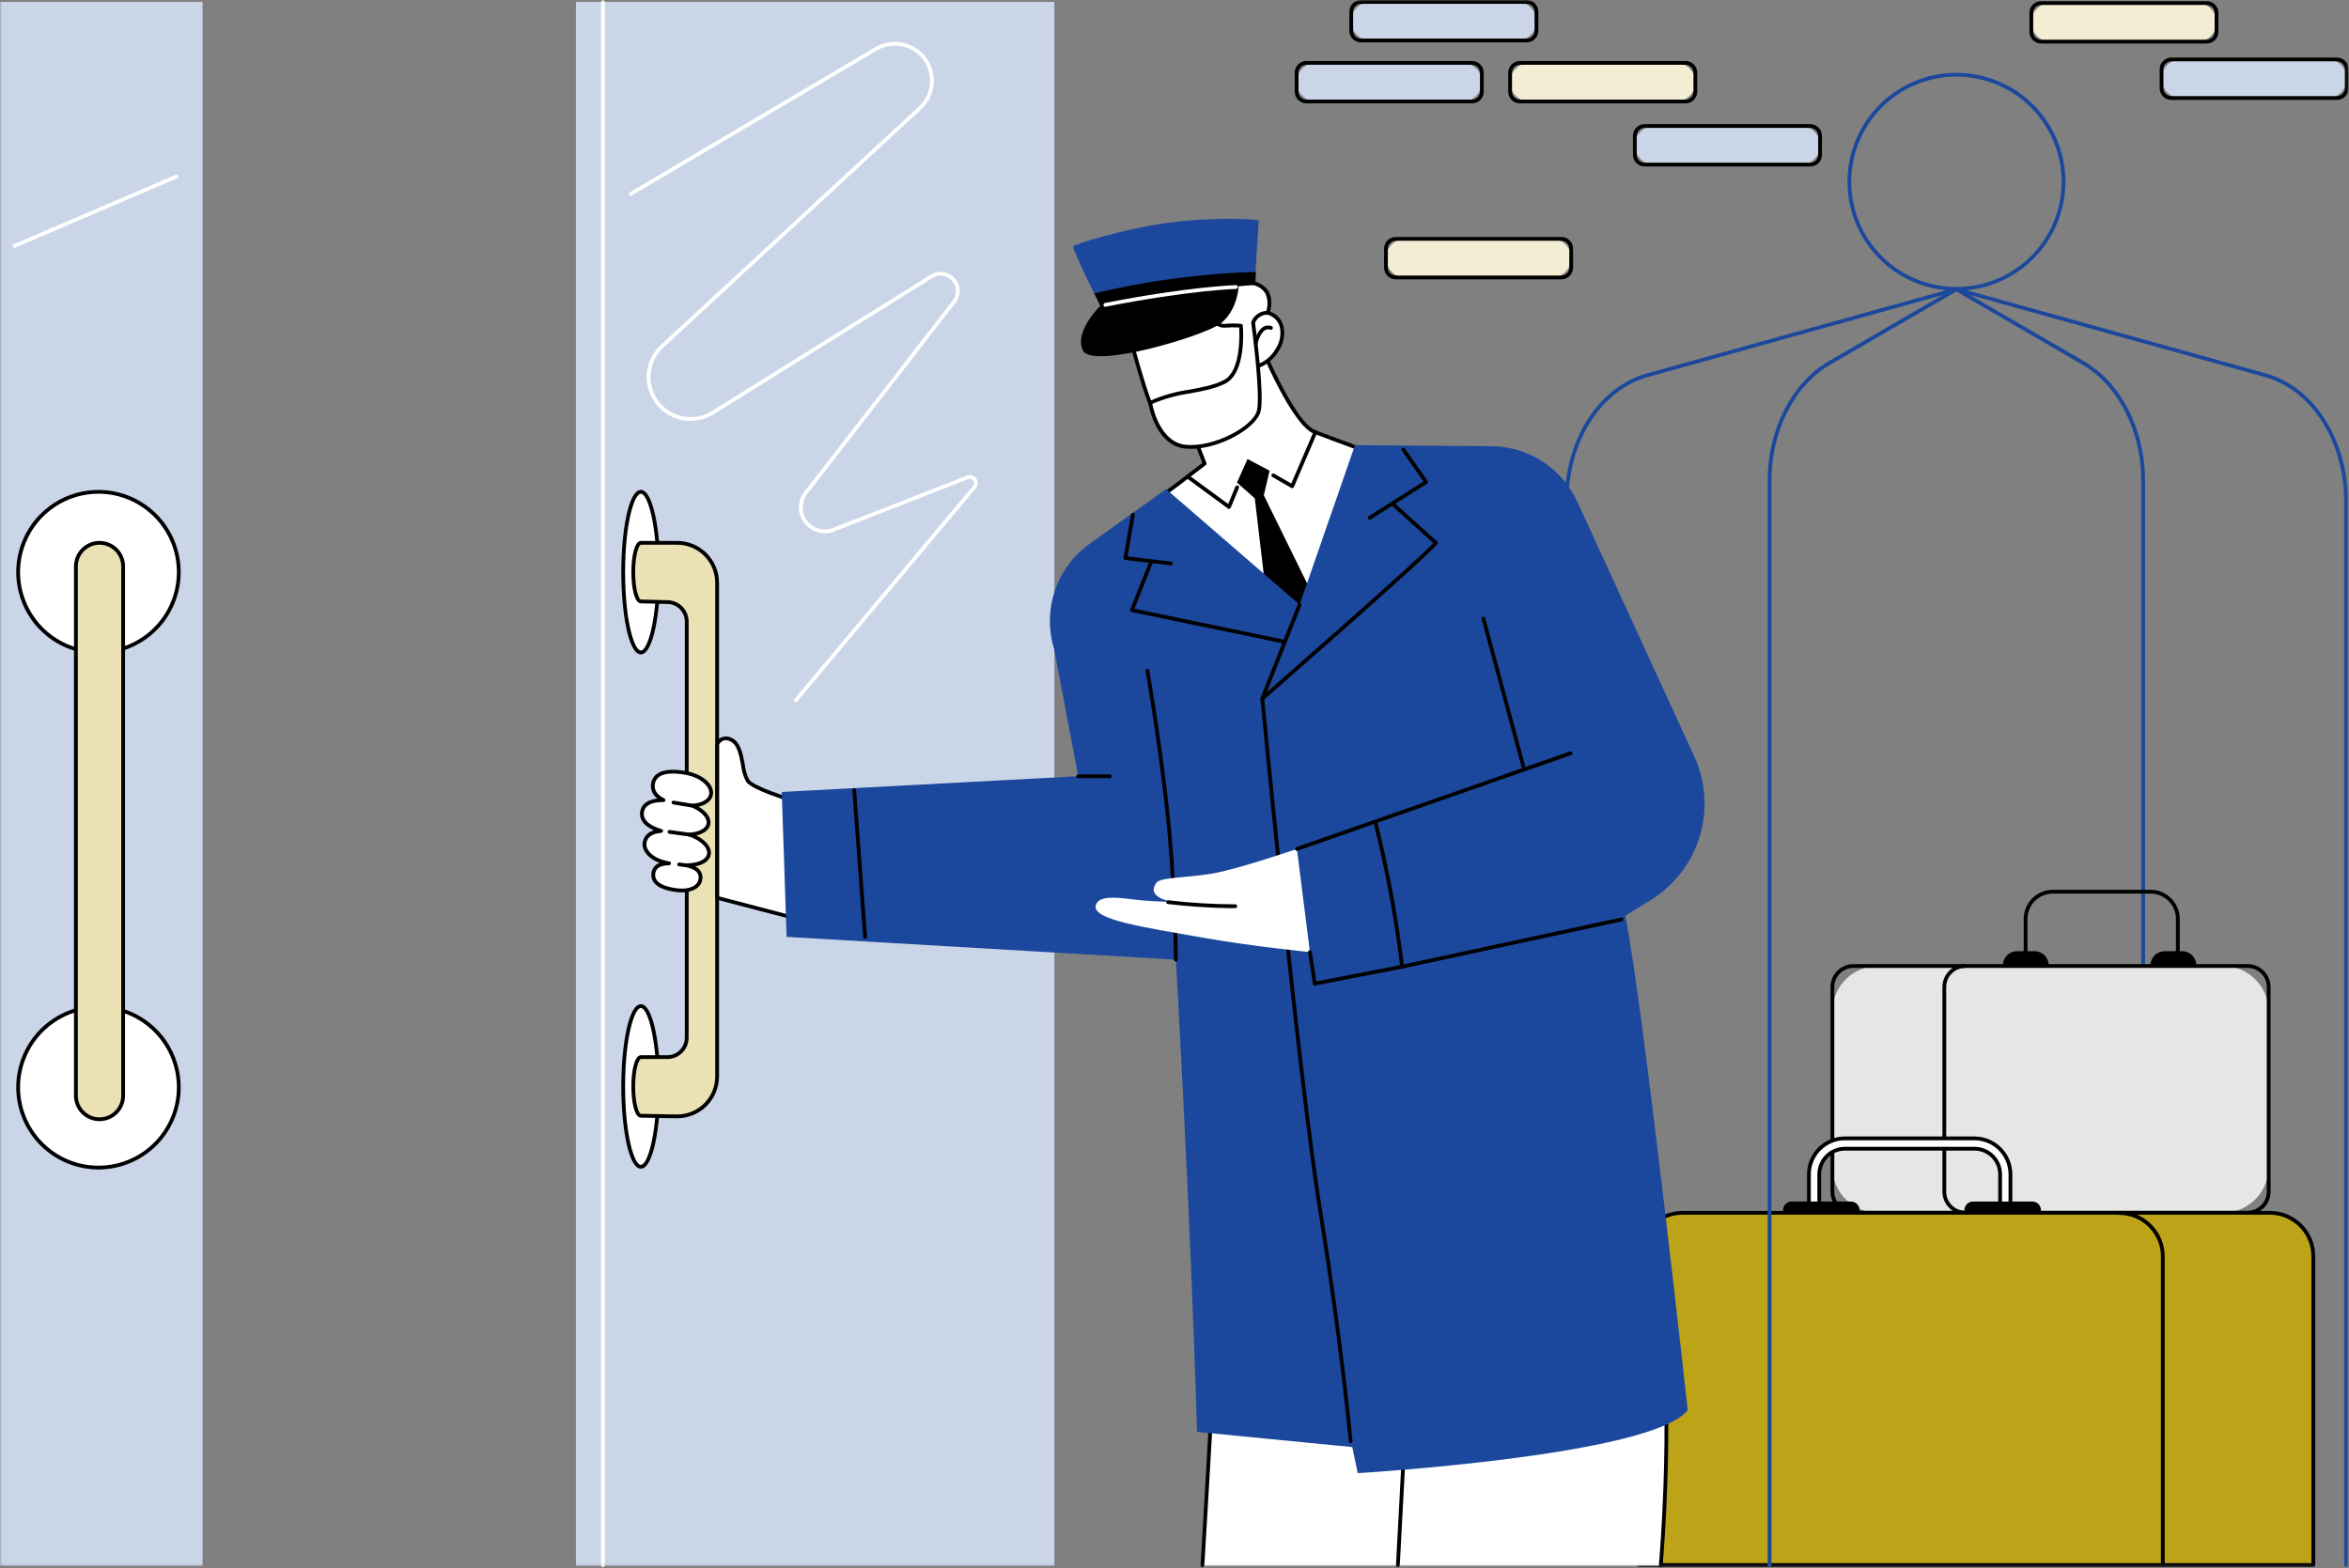
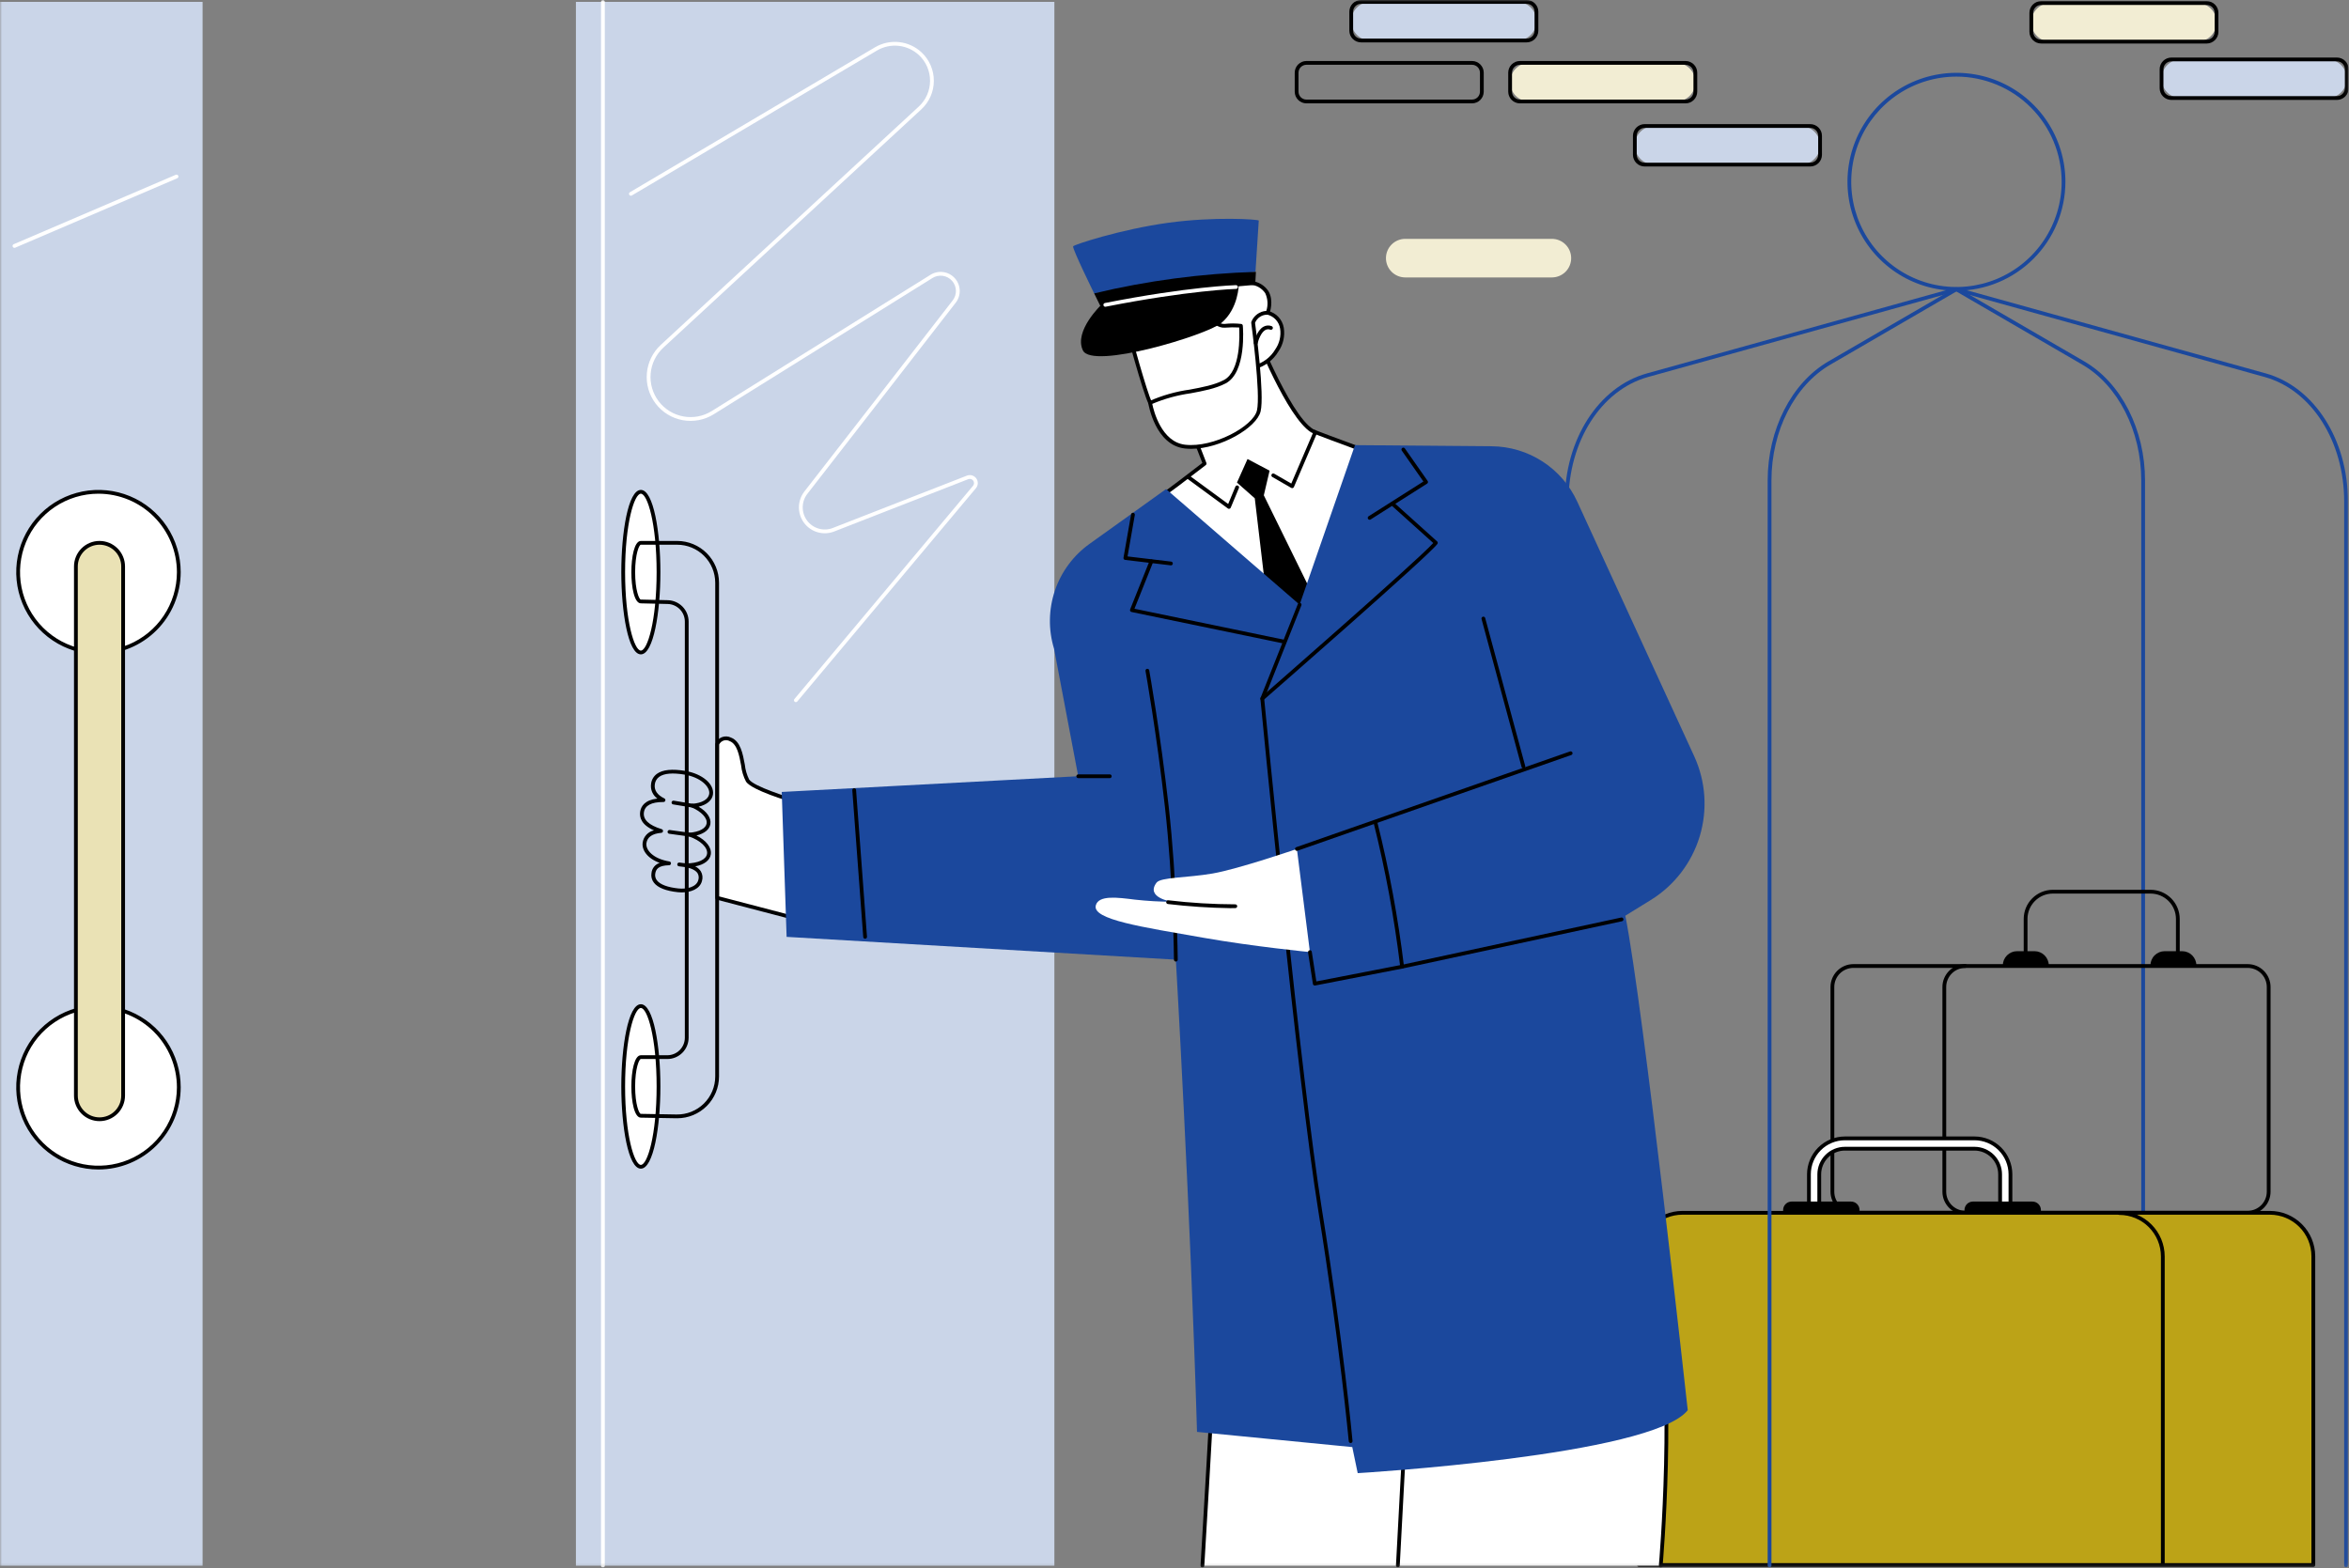
<svg xmlns="http://www.w3.org/2000/svg" width="614" height="410" viewBox="0 0 614 410" fill="none">
  <rect x="0" y="0" width="614" height="410" fill="#808080" stroke="none" />
  <g clip-path="url(#clip0_18_461)">
    <mask id="mask0_18_461" style="mask-type:luminance" maskUnits="userSpaceOnUse" x="0" y="0" width="614" height="410">
      <path d="M613.91 0H0V409.801H613.91V0Z" fill="white" />
    </mask>
    <g mask="url(#mask0_18_461)">
      <path d="M560.191 404.736C560.126 404.736 560.062 404.724 560.002 404.699C559.942 404.674 559.887 404.638 559.841 404.592C559.795 404.546 559.759 404.492 559.734 404.432C559.709 404.372 559.696 404.308 559.696 404.243V125.602C559.696 112.649 553.66 100.77 544.321 95.337L511.121 76.055C511.065 76.022 511.016 75.979 510.977 75.927C510.937 75.875 510.909 75.816 510.892 75.753C510.876 75.69 510.872 75.625 510.881 75.561C510.89 75.496 510.911 75.434 510.944 75.378C510.977 75.322 511.02 75.273 511.072 75.234C511.124 75.195 511.183 75.166 511.246 75.149C511.309 75.133 511.374 75.129 511.439 75.138C511.503 75.147 511.565 75.168 511.621 75.201L544.821 94.483C554.461 100.088 560.687 112.303 560.687 125.602V404.242C560.687 404.373 560.635 404.498 560.543 404.59C560.451 404.683 560.326 404.735 560.195 404.735" fill="#1B489D" />
-       <path d="M581.088 317.021H490.878C487.719 317.021 484.689 315.766 482.454 313.532C480.22 311.298 478.965 308.268 478.964 305.109V264.445C478.964 262.881 479.272 261.331 479.871 259.886C480.47 258.441 481.348 257.128 482.454 256.021C483.56 254.915 484.874 254.038 486.319 253.439C487.764 252.841 489.314 252.533 490.878 252.533H581.088C584.247 252.533 587.277 253.788 589.511 256.022C591.745 258.256 593 261.286 593 264.445V305.108C593 308.267 591.745 311.297 589.511 313.531C587.277 315.765 584.247 317.02 581.088 317.02" fill="#E6E6E6" />
      <path d="M587.518 317.515H484.451C482.866 317.513 481.346 316.883 480.226 315.762C479.105 314.641 478.475 313.121 478.473 311.536V258.018C478.475 256.433 479.105 254.913 480.226 253.792C481.346 252.671 482.866 252.041 484.451 252.039H587.518C589.103 252.041 590.623 252.671 591.744 253.792C592.865 254.913 593.495 256.433 593.497 258.018V311.537C593.495 313.122 592.865 314.642 591.744 315.763C590.623 316.884 589.103 317.514 587.518 317.516M484.451 253.027C483.128 253.029 481.86 253.556 480.924 254.492C479.989 255.427 479.462 256.695 479.46 258.018V311.537C479.462 312.86 479.989 314.128 480.924 315.064C481.86 315.999 483.128 316.526 484.451 316.528H587.518C588.841 316.526 590.109 315.999 591.045 315.064C591.98 314.128 592.507 312.86 592.509 311.537V258.018C592.507 256.695 591.98 255.427 591.045 254.492C590.109 253.556 588.841 253.029 587.518 253.027H484.451Z" fill="black" />
      <path d="M513.703 317.515C512.118 317.513 510.598 316.883 509.478 315.762C508.357 314.642 507.727 313.122 507.725 311.537V258.017C507.727 256.432 508.357 254.912 509.478 253.792C510.598 252.671 512.118 252.041 513.703 252.039C513.834 252.039 513.959 252.091 514.052 252.184C514.145 252.276 514.197 252.402 514.197 252.533C514.197 252.663 514.145 252.789 514.052 252.882C513.959 252.974 513.834 253.026 513.703 253.026C512.38 253.028 511.112 253.555 510.176 254.491C509.241 255.426 508.714 256.694 508.712 258.017V311.537C508.715 312.86 509.241 314.128 510.177 315.063C511.112 315.998 512.38 316.525 513.703 316.527C513.834 316.527 513.96 316.579 514.052 316.672C514.145 316.764 514.197 316.89 514.197 317.021C514.197 317.152 514.145 317.278 514.052 317.37C513.96 317.463 513.834 317.515 513.703 317.515Z" fill="black" />
      <path d="M535.528 252.395H523.509C523.509 251.404 523.903 250.453 524.604 249.753C525.304 249.052 526.255 248.658 527.246 248.658H531.791C532.782 248.658 533.733 249.052 534.433 249.753C535.134 250.453 535.528 251.404 535.528 252.395Z" fill="black" />
      <path d="M574.109 252.395H562.09C562.09 251.404 562.484 250.453 563.185 249.753C563.885 249.052 564.836 248.658 565.827 248.658H570.372C571.363 248.658 572.314 249.052 573.014 249.753C573.715 250.453 574.109 251.404 574.109 252.395Z" fill="black" />
      <path d="M569.26 251.677C569.195 251.677 569.131 251.664 569.071 251.64C569.012 251.615 568.957 251.578 568.911 251.533C568.866 251.487 568.829 251.433 568.805 251.373C568.78 251.313 568.767 251.249 568.767 251.184V240.224C568.765 238.467 568.066 236.783 566.824 235.541C565.581 234.299 563.897 233.6 562.14 233.598H536.588C534.831 233.6 533.147 234.298 531.904 235.54C530.662 236.783 529.963 238.467 529.961 240.224V251.183C529.961 251.314 529.909 251.44 529.816 251.532C529.724 251.625 529.598 251.677 529.467 251.677C529.336 251.677 529.21 251.625 529.118 251.532C529.025 251.44 528.973 251.314 528.973 251.183V240.224C528.976 238.206 529.779 236.271 531.206 234.843C532.633 233.416 534.569 232.613 536.587 232.611H562.139C564.157 232.613 566.092 233.416 567.52 234.844C568.947 236.271 569.75 238.206 569.752 240.224V251.183C569.752 251.314 569.7 251.439 569.608 251.532C569.515 251.624 569.39 251.676 569.259 251.676" fill="black" />
      <path d="M511.391 76.005C505.758 76.005 500.25 74.335 495.566 71.205C490.882 68.076 487.231 63.627 485.075 58.422C482.919 53.218 482.355 47.491 483.454 41.966C484.553 36.44 487.266 31.365 491.249 27.382C495.233 23.398 500.308 20.685 505.834 19.586C511.359 18.487 517.086 19.052 522.29 21.207C527.495 23.363 531.944 27.014 535.073 31.698C538.203 36.383 539.873 41.89 539.873 47.523C539.865 55.074 536.861 62.314 531.521 67.653C526.182 72.993 518.942 75.997 511.391 76.005ZM511.391 20.028C505.952 20.028 500.635 21.641 496.113 24.663C491.59 27.684 488.066 31.979 485.984 37.004C483.903 42.029 483.358 47.559 484.419 52.893C485.481 58.227 488.1 63.128 491.946 66.974C495.792 70.82 500.692 73.439 506.026 74.5C511.361 75.561 516.89 75.016 521.915 72.935C526.94 70.853 531.235 67.329 534.256 62.806C537.278 58.284 538.891 52.967 538.891 47.528C538.884 40.237 535.985 33.246 530.829 28.09C525.673 22.934 518.682 20.035 511.391 20.028Z" fill="#1B489D" />
      <path d="M613.235 409.731C613.104 409.731 612.979 409.679 612.886 409.587C612.794 409.494 612.742 409.369 612.742 409.238V131.112C612.742 115.367 604.217 101.985 592.012 98.571L511.232 76.105C511.111 76.066 511.009 75.981 510.948 75.869C510.888 75.756 510.873 75.625 510.907 75.502C510.942 75.379 511.022 75.274 511.132 75.209C511.242 75.144 511.373 75.124 511.497 75.154L592.276 97.621C604.906 101.154 613.727 114.927 613.727 131.113V409.237C613.727 409.368 613.675 409.493 613.582 409.585C613.49 409.678 613.365 409.73 613.234 409.73" fill="#1B489D" />
      <path d="M604.67 409.133V328.396C604.67 325.387 603.475 322.501 601.347 320.373C599.219 318.245 596.332 317.049 593.323 317.049H439.762C436.753 317.049 433.866 318.245 431.738 320.373C429.61 322.501 428.415 325.387 428.415 328.396V409.133H604.67Z" fill="#BCA317" />
      <path d="M604.669 409.63H428.416C428.351 409.63 428.287 409.618 428.226 409.593C428.166 409.568 428.112 409.531 428.066 409.485C428.02 409.439 427.983 409.385 427.958 409.325C427.934 409.265 427.921 409.2 427.921 409.135V328.398C427.924 325.259 429.173 322.249 431.393 320.029C433.613 317.809 436.623 316.561 439.762 316.557H593.324C596.464 316.56 599.475 317.808 601.696 320.028C603.916 322.248 605.166 325.258 605.169 328.398V409.13C605.169 409.195 605.156 409.259 605.132 409.319C605.107 409.38 605.071 409.434 605.025 409.48C604.979 409.526 604.924 409.563 604.864 409.587C604.804 409.612 604.74 409.625 604.675 409.625M428.915 408.637H604.177V328.398C604.174 325.521 603.03 322.762 600.995 320.727C598.96 318.692 596.202 317.547 593.324 317.544H439.763C436.885 317.547 434.127 318.692 432.092 320.727C430.057 322.762 428.913 325.521 428.91 328.398L428.915 408.637Z" fill="black" />
      <path d="M565.334 409.075C565.269 409.075 565.205 409.062 565.145 409.037C565.086 409.013 565.031 408.976 564.985 408.931C564.94 408.885 564.903 408.83 564.879 408.771C564.854 408.711 564.841 408.647 564.841 408.582V328.459C564.838 325.581 563.693 322.822 561.658 320.788C559.624 318.753 556.865 317.608 553.987 317.605C553.856 317.605 553.731 317.553 553.638 317.46C553.546 317.368 553.493 317.242 553.493 317.111C553.493 316.981 553.546 316.855 553.638 316.762C553.731 316.67 553.856 316.618 553.987 316.618C557.126 316.621 560.136 317.87 562.356 320.09C564.576 322.31 565.825 325.32 565.828 328.459V408.582C565.828 408.647 565.815 408.711 565.79 408.771C565.766 408.83 565.729 408.885 565.684 408.931C565.638 408.976 565.583 409.013 565.524 409.037C565.464 409.062 565.4 409.075 565.335 409.075" fill="black" />
      <path d="M525.509 316.336H522.809V306.988C522.807 305.212 522.101 303.509 520.845 302.254C519.588 300.999 517.885 300.294 516.109 300.294H482.229C480.453 300.294 478.75 300.999 477.493 302.254C476.237 303.509 475.531 305.212 475.529 306.988V316.336H472.829V306.988C472.831 304.495 473.822 302.106 475.584 300.343C477.347 298.581 479.737 297.59 482.229 297.588H516.109C518.601 297.59 520.991 298.581 522.754 300.343C524.516 302.106 525.507 304.495 525.509 306.988V316.336Z" fill="white" />
      <path d="M525.504 316.829H522.804C522.739 316.829 522.675 316.816 522.615 316.791C522.555 316.766 522.501 316.73 522.455 316.684C522.409 316.638 522.372 316.584 522.348 316.524C522.323 316.464 522.31 316.4 522.31 316.335V306.987C522.308 305.343 521.654 303.767 520.492 302.605C519.329 301.443 517.754 300.789 516.11 300.787H482.227C480.583 300.789 479.008 301.443 477.846 302.605C476.683 303.768 476.029 305.343 476.027 306.987V316.335C476.027 316.466 475.975 316.591 475.883 316.684C475.79 316.776 475.665 316.829 475.534 316.829H472.834C472.769 316.829 472.705 316.816 472.645 316.792C472.585 316.767 472.53 316.73 472.484 316.685C472.438 316.639 472.402 316.584 472.377 316.524C472.352 316.464 472.339 316.4 472.339 316.335V306.987C472.342 304.365 473.385 301.851 475.239 299.998C477.093 298.144 479.606 297.101 482.228 297.098H516.11C518.732 297.101 521.245 298.144 523.099 299.998C524.953 301.851 525.996 304.365 525.999 306.987V316.335C525.999 316.4 525.986 316.464 525.961 316.524C525.936 316.584 525.9 316.639 525.854 316.685C525.808 316.73 525.753 316.767 525.693 316.792C525.633 316.816 525.569 316.829 525.504 316.829ZM523.298 315.841H525.011V306.987C525.008 304.627 524.069 302.366 522.401 300.697C520.732 299.029 518.47 298.09 516.111 298.087H482.227C479.868 298.09 477.606 299.029 475.937 300.697C474.269 302.366 473.33 304.627 473.327 306.987V315.841H475.04V306.987C475.043 305.081 475.801 303.254 477.149 301.907C478.496 300.559 480.323 299.801 482.229 299.798H516.111C518.017 299.801 519.844 300.559 521.191 301.907C522.539 303.254 523.297 305.081 523.3 306.987L523.298 315.841Z" fill="black" />
      <path d="M485.571 316.882H466.586C466.586 316.279 466.825 315.701 467.252 315.275C467.678 314.848 468.256 314.609 468.859 314.609H483.302C483.905 314.609 484.483 314.848 484.909 315.275C485.336 315.701 485.575 316.279 485.575 316.882" fill="black" />
      <path d="M485.571 317.375H466.582C466.517 317.375 466.453 317.362 466.393 317.337C466.333 317.312 466.278 317.276 466.232 317.23C466.186 317.184 466.15 317.129 466.125 317.069C466.101 317.009 466.088 316.945 466.088 316.88V316.323C466.089 315.737 466.322 315.175 466.736 314.761C467.15 314.347 467.712 314.114 468.298 314.113H483.852C484.438 314.114 485 314.347 485.414 314.761C485.828 315.175 486.061 315.737 486.062 316.323V316.88C486.062 316.945 486.049 317.009 486.025 317.069C486 317.129 485.964 317.184 485.918 317.23C485.872 317.276 485.818 317.312 485.758 317.337C485.698 317.362 485.634 317.375 485.569 317.375M467.074 316.387H485.074V316.324C485.074 316 484.945 315.689 484.716 315.46C484.486 315.23 484.175 315.101 483.851 315.101H468.298C467.974 315.101 467.663 315.23 467.434 315.46C467.205 315.689 467.076 316 467.076 316.324L467.074 316.387Z" fill="black" />
      <path d="M532.975 316.882H513.987C513.987 316.279 514.227 315.701 514.653 315.275C515.079 314.848 515.657 314.609 516.26 314.609H530.703C531.306 314.609 531.884 314.848 532.31 315.275C532.737 315.701 532.976 316.279 532.976 316.882" fill="black" />
      <path d="M532.975 317.375H513.986C513.921 317.375 513.857 317.362 513.797 317.337C513.737 317.312 513.682 317.276 513.636 317.23C513.59 317.184 513.554 317.129 513.529 317.069C513.505 317.009 513.492 316.945 513.492 316.88V316.323C513.493 315.737 513.726 315.175 514.14 314.761C514.554 314.347 515.116 314.114 515.702 314.113H531.261C531.847 314.114 532.409 314.347 532.823 314.761C533.237 315.175 533.47 315.737 533.471 316.323V316.88C533.471 316.945 533.459 317.009 533.434 317.069C533.409 317.129 533.373 317.184 533.327 317.23C533.281 317.276 533.227 317.312 533.167 317.337C533.107 317.362 533.043 317.375 532.978 317.375M514.478 316.387H532.478V316.324C532.478 316 532.349 315.689 532.12 315.46C531.89 315.23 531.579 315.101 531.255 315.101H515.702C515.378 315.101 515.067 315.23 514.838 315.46C514.609 315.689 514.48 316 514.48 316.324L514.478 316.387Z" fill="black" />
      <path d="M462.54 409.731C462.409 409.731 462.284 409.679 462.191 409.587C462.099 409.494 462.047 409.369 462.047 409.238V125.602C462.047 112.302 468.275 100.089 477.913 94.483L511.113 75.201C511.169 75.168 511.231 75.147 511.295 75.138C511.36 75.129 511.425 75.133 511.488 75.149C511.551 75.166 511.61 75.195 511.662 75.234C511.714 75.273 511.757 75.322 511.79 75.378C511.823 75.434 511.844 75.496 511.853 75.561C511.862 75.625 511.858 75.69 511.842 75.753C511.825 75.816 511.797 75.875 511.757 75.927C511.718 75.979 511.669 76.022 511.613 76.055L478.413 95.337C469.073 100.769 463.037 112.649 463.037 125.602V409.237C463.037 409.368 462.985 409.493 462.893 409.586C462.8 409.678 462.675 409.73 462.544 409.73" fill="#1B489D" />
      <path d="M409.495 407.756C409.364 407.756 409.239 407.704 409.146 407.612C409.054 407.519 409.002 407.394 409.002 407.263V131.114C409.002 114.927 417.823 101.155 430.453 97.622L511.232 75.154C511.356 75.124 511.487 75.144 511.597 75.209C511.707 75.274 511.787 75.379 511.822 75.502C511.856 75.625 511.841 75.756 511.781 75.869C511.72 75.981 511.618 76.066 511.497 76.105L430.718 98.573C418.518 101.987 409.989 115.368 409.989 131.114V407.263C409.989 407.394 409.937 407.519 409.844 407.611C409.752 407.704 409.627 407.756 409.496 407.756" fill="#1B489D" />
      <path d="M150.535 409.307V0.493H275.603V409.307H150.535Z" fill="#CAD5E8" />
      <path d="M157.595 409.8C157.464 409.8 157.339 409.748 157.246 409.656C157.154 409.563 157.102 409.438 157.102 409.307V0.493C157.102 0.362 157.154 0.237 157.247 0.144C157.339 0.052 157.465 -0 157.595 -0C157.726 -0 157.852 0.052 157.944 0.144C158.037 0.237 158.089 0.362 158.089 0.493V409.307C158.089 409.438 158.037 409.563 157.945 409.656C157.852 409.748 157.726 409.8 157.595 409.8Z" fill="white" />
      <path d="M208.03 183.553C207.936 183.553 207.844 183.526 207.765 183.476C207.685 183.425 207.622 183.353 207.582 183.268C207.543 183.183 207.528 183.088 207.54 182.995C207.552 182.902 207.591 182.814 207.651 182.742L254.343 126.991C254.498 126.804 254.587 126.57 254.595 126.327C254.603 126.084 254.531 125.845 254.389 125.648C254.247 125.451 254.043 125.306 253.81 125.236C253.577 125.166 253.328 125.176 253.101 125.263L218.052 138.941C216.673 139.48 215.155 139.552 213.731 139.145C212.308 138.738 211.057 137.875 210.171 136.688C209.285 135.502 208.814 134.057 208.828 132.577C208.843 131.096 209.343 129.661 210.252 128.492C221.452 114.081 237.28 93.715 249.031 78.525C249.605 77.781 249.9 76.86 249.864 75.921C249.827 74.982 249.462 74.086 248.832 73.389C248.202 72.692 247.347 72.238 246.417 72.108C245.486 71.977 244.54 72.177 243.742 72.674L186.569 108.291C184.148 109.803 181.25 110.357 178.442 109.844C175.634 109.332 173.118 107.79 171.387 105.52C169.656 103.251 168.834 100.417 169.083 97.573C169.331 94.73 170.632 92.081 172.73 90.146L240.153 27.859C241.079 27.004 241.819 25.967 242.327 24.813C242.835 23.66 243.1 22.414 243.106 21.153C243.112 19.892 242.858 18.644 242.361 17.486C241.864 16.328 241.133 15.284 240.215 14.42C238.761 13.062 236.908 12.209 234.931 11.99C232.953 11.77 230.958 12.196 229.242 13.202L165.155 51.102C165.099 51.135 165.037 51.157 164.973 51.165C164.909 51.174 164.844 51.171 164.781 51.154C164.719 51.138 164.66 51.11 164.608 51.071C164.556 51.032 164.513 50.983 164.48 50.927C164.447 50.871 164.426 50.81 164.417 50.745C164.408 50.681 164.411 50.616 164.428 50.553C164.444 50.491 164.472 50.432 164.511 50.38C164.55 50.328 164.599 50.285 164.655 50.252L228.741 12.352C230.641 11.237 232.851 10.766 235.041 11.009C237.231 11.252 239.284 12.196 240.894 13.7C241.911 14.657 242.72 15.813 243.27 17.096C243.821 18.378 244.102 19.761 244.096 21.157C244.089 22.553 243.796 23.933 243.233 25.211C242.67 26.488 241.851 27.637 240.825 28.584L173.403 90.872C171.488 92.641 170.302 95.06 170.077 97.657C169.851 100.254 170.602 102.842 172.182 104.915C173.763 106.987 176.059 108.396 178.623 108.866C181.187 109.336 183.834 108.832 186.047 107.454L243.225 71.835C244.219 71.215 245.4 70.964 246.56 71.127C247.72 71.289 248.787 71.854 249.573 72.723C250.358 73.593 250.813 74.71 250.858 75.881C250.903 77.052 250.535 78.201 249.818 79.128C238.064 94.319 222.241 114.686 211.037 129.097C210.261 130.095 209.834 131.32 209.821 132.584C209.809 133.848 210.211 135.081 210.967 136.094C211.723 137.108 212.791 137.845 214.006 138.193C215.222 138.54 216.517 138.48 217.695 138.02L252.738 124.341C253.169 124.173 253.645 124.153 254.089 124.284C254.532 124.416 254.92 124.691 255.19 125.067C255.46 125.443 255.598 125.899 255.581 126.361C255.564 126.824 255.393 127.268 255.096 127.623L208.404 183.374C208.358 183.43 208.3 183.474 208.234 183.505C208.169 183.536 208.097 183.551 208.025 183.551" fill="white" />
      <path d="M52.952 0.493H0V409.307H52.952V0.493Z" fill="#CAD5E8" />
      <path d="M46.74 149.569C46.742 153.724 45.511 157.787 43.203 161.243C40.896 164.698 37.615 167.392 33.777 168.984C29.938 170.575 25.714 170.992 21.639 170.182C17.563 169.373 13.819 167.373 10.88 164.435C7.941 161.497 5.939 157.754 5.128 153.678C4.317 149.603 4.733 145.379 6.322 141.54C7.912 137.7 10.605 134.419 14.06 132.11C17.515 129.801 21.577 128.569 25.732 128.569C28.49 128.568 31.222 129.11 33.771 130.165C36.32 131.22 38.636 132.767 40.586 134.717C42.537 136.667 44.085 138.983 45.141 141.531C46.197 144.079 46.74 146.811 46.74 149.569Z" fill="white" />
      <path d="M25.732 171.062C21.481 171.061 17.326 169.799 13.792 167.437C10.258 165.074 7.504 161.717 5.878 157.789C4.253 153.862 3.828 149.54 4.658 145.371C5.488 141.202 7.535 137.373 10.542 134.367C13.548 131.362 17.378 129.315 21.547 128.487C25.716 127.658 30.038 128.084 33.965 129.711C37.892 131.338 41.248 134.093 43.61 137.627C45.971 141.162 47.232 145.317 47.232 149.568C47.225 155.267 44.957 160.731 40.926 164.76C36.896 168.79 31.431 171.056 25.732 171.062ZM25.732 129.062C21.677 129.064 17.713 130.268 14.342 132.522C10.971 134.776 8.344 137.979 6.793 141.726C5.242 145.473 4.837 149.595 5.629 153.573C6.421 157.55 8.374 161.203 11.242 164.07C14.11 166.937 17.764 168.889 21.741 169.68C25.719 170.471 29.841 170.065 33.588 168.513C37.334 166.961 40.537 164.333 42.79 160.961C45.043 157.589 46.246 153.625 46.246 149.57C46.239 144.132 44.075 138.919 40.229 135.075C36.383 131.23 31.169 129.069 25.731 129.064" fill="black" />
      <path d="M46.74 284.235C46.742 288.39 45.511 292.453 43.203 295.908C40.896 299.364 37.615 302.058 33.777 303.649C29.938 305.241 25.714 305.658 21.639 304.848C17.563 304.038 13.819 302.038 10.88 299.101C7.941 296.163 5.939 292.42 5.128 288.344C4.317 284.269 4.733 280.044 6.322 276.205C7.912 272.366 10.605 269.085 14.06 266.776C17.515 264.467 21.577 263.235 25.732 263.235C28.49 263.234 31.222 263.776 33.771 264.831C36.32 265.886 38.636 267.433 40.586 269.383C42.537 271.333 44.085 273.648 45.141 276.197C46.197 278.745 46.74 281.476 46.74 284.235Z" fill="white" />
      <path d="M25.732 305.728C21.481 305.727 17.326 304.465 13.792 302.103C10.258 299.74 7.504 296.383 5.878 292.455C4.253 288.528 3.828 284.206 4.658 280.037C5.488 275.868 7.535 272.039 10.542 269.033C13.548 266.028 17.378 263.981 21.547 263.153C25.716 262.324 30.038 262.75 33.965 264.377C37.892 266.004 41.248 268.759 43.61 272.293C45.971 275.828 47.232 279.983 47.232 284.234C47.225 289.933 44.957 295.397 40.926 299.426C36.896 303.456 31.431 305.722 25.732 305.728ZM25.732 263.728C21.677 263.73 17.713 264.934 14.342 267.188C10.97 269.442 8.343 272.645 6.793 276.392C5.242 280.139 4.837 284.262 5.629 288.239C6.421 292.217 8.375 295.87 11.243 298.737C14.111 301.604 17.765 303.556 21.742 304.347C25.72 305.137 29.843 304.731 33.589 303.178C37.336 301.626 40.538 298.998 42.791 295.626C45.044 292.254 46.246 288.289 46.246 284.234C46.239 278.796 44.075 273.583 40.229 269.739C36.383 265.894 31.17 263.733 25.732 263.728Z" fill="black" />
      <path d="M26.012 292.595C25.201 292.595 24.399 292.436 23.65 292.125C22.901 291.815 22.22 291.361 21.647 290.788C21.074 290.214 20.619 289.534 20.309 288.785C19.999 288.036 19.839 287.234 19.839 286.423V148.079C19.839 146.442 20.489 144.872 21.647 143.714C22.804 142.557 24.374 141.906 26.012 141.906C27.648 141.906 29.218 142.557 30.376 143.714C31.534 144.872 32.184 146.442 32.184 148.079V286.423C32.184 287.233 32.024 288.036 31.714 288.785C31.404 289.534 30.949 290.214 30.376 290.787C29.803 291.36 29.123 291.815 28.374 292.125C27.625 292.435 26.823 292.595 26.012 292.595Z" fill="#EAE2B5" />
      <path d="M26.01 293.09C24.243 293.088 22.548 292.385 21.299 291.135C20.049 289.886 19.346 288.191 19.344 286.424V148.078C19.344 146.31 20.046 144.614 21.297 143.364C22.547 142.114 24.242 141.412 26.011 141.412C27.779 141.412 29.474 142.114 30.724 143.364C31.975 144.614 32.677 146.31 32.677 148.078V286.424C32.675 288.191 31.972 289.886 30.722 291.135C29.473 292.385 27.777 293.088 26.01 293.09ZM26.011 142.4C24.506 142.402 23.062 143.001 21.998 144.065C20.934 145.13 20.335 146.573 20.333 148.078V286.424C20.333 287.17 20.48 287.908 20.765 288.597C21.051 289.286 21.469 289.912 21.996 290.439C22.523 290.967 23.149 291.385 23.838 291.67C24.527 291.956 25.266 292.103 26.012 292.103C26.757 292.103 27.496 291.956 28.185 291.67C28.873 291.385 29.5 290.967 30.027 290.439C30.554 289.912 30.972 289.286 31.258 288.597C31.543 287.908 31.69 287.17 31.69 286.424V148.078C31.688 146.573 31.089 145.13 30.025 144.065C28.96 143.001 27.516 142.402 26.011 142.4Z" fill="black" />
      <path d="M3.783 64.79C3.669 64.791 3.558 64.753 3.469 64.681C3.379 64.61 3.318 64.51 3.294 64.398C3.271 64.286 3.287 64.17 3.339 64.068C3.392 63.967 3.478 63.887 3.583 63.842L45.95 45.69C46.071 45.638 46.207 45.637 46.328 45.686C46.45 45.734 46.547 45.83 46.599 45.95C46.651 46.071 46.652 46.207 46.603 46.328C46.555 46.45 46.459 46.547 46.339 46.599L3.978 64.749C3.917 64.775 3.851 64.789 3.784 64.789" fill="white" />
      <path d="M172.127 149.569C172.127 161.169 170.06 170.569 167.51 170.569C164.96 170.569 162.895 161.169 162.895 149.569C162.895 137.969 164.961 128.569 167.51 128.569C170.059 128.569 172.127 137.969 172.127 149.569Z" fill="white" />
      <path d="M167.512 171.062C164.193 171.062 162.402 159.987 162.402 149.568C162.402 139.149 164.193 128.074 167.512 128.074C170.831 128.074 172.622 139.149 172.622 149.568C172.622 159.987 170.831 171.062 167.512 171.062ZM167.512 129.062C165.79 129.062 163.39 136.862 163.39 149.568C163.39 162.274 165.79 170.074 167.512 170.074C169.234 170.074 171.634 162.274 171.634 149.568C171.634 136.862 169.234 129.062 167.512 129.062Z" fill="black" />
      <path d="M172.127 284.016C172.127 295.616 170.06 305.016 167.51 305.016C164.96 305.016 162.895 295.616 162.895 284.016C162.895 272.416 164.961 263.016 167.51 263.016C170.059 263.016 172.127 272.416 172.127 284.016Z" fill="white" />
      <path d="M167.512 305.51C164.193 305.51 162.402 294.435 162.402 284.016C162.402 273.597 164.193 262.522 167.512 262.522C170.831 262.522 172.622 273.597 172.622 284.016C172.622 294.435 170.831 305.51 167.512 305.51ZM167.512 263.51C165.79 263.51 163.39 271.31 163.39 284.016C163.39 296.722 165.79 304.522 167.512 304.522C169.234 304.522 171.634 296.722 171.634 284.016C171.634 271.31 169.234 263.51 167.512 263.51Z" fill="black" />
-       <path d="M167.511 157.23C166.411 157.23 165.525 153.8 165.525 149.567C165.525 145.334 166.414 141.905 167.511 141.905H177.011C178.382 141.905 179.739 142.175 181.006 142.699C182.273 143.224 183.424 143.993 184.393 144.962C185.363 145.932 186.132 147.082 186.656 148.349C187.181 149.616 187.451 150.973 187.451 152.344V281.406C187.451 282.792 187.175 284.165 186.639 285.443C186.102 286.722 185.317 287.881 184.328 288.852C183.339 289.824 182.167 290.589 180.879 291.103C179.591 291.616 178.214 291.868 176.828 291.844L167.51 291.68C166.41 291.68 165.524 288.25 165.524 284.018C165.524 279.786 166.413 276.355 167.51 276.355H174.429C175.096 276.355 175.756 276.224 176.371 275.969C176.987 275.714 177.547 275.34 178.018 274.869C178.49 274.398 178.863 273.838 179.119 273.222C179.374 272.607 179.505 271.947 179.505 271.28V162.47C179.505 161.145 178.986 159.873 178.06 158.925C177.134 157.977 175.875 157.429 174.55 157.397L167.511 157.23Z" fill="#EAE2B5" />
      <path d="M177.019 292.337H176.819L167.501 292.173C165.801 292.173 165.03 287.946 165.03 284.017C165.03 280.088 165.805 275.861 167.51 275.861H174.429C175.644 275.86 176.808 275.377 177.667 274.518C178.526 273.659 179.009 272.495 179.01 271.28V162.473C179.003 161.279 178.533 160.134 177.699 159.279C176.864 158.425 175.731 157.928 174.537 157.893L167.503 157.727C165.803 157.715 165.03 153.493 165.03 149.571C165.03 145.649 165.805 141.415 167.51 141.415H177.01C179.909 141.418 182.688 142.571 184.737 144.621C186.787 146.67 187.94 149.449 187.943 152.348V281.404C187.943 284.303 186.792 287.083 184.743 289.133C182.694 291.183 179.915 292.336 177.016 292.337M167.508 276.847C167.062 276.847 166.015 279.286 166.015 284.015C166.015 288.744 167.062 291.183 167.508 291.183L176.835 291.347C178.156 291.37 179.467 291.13 180.694 290.641C181.921 290.152 183.038 289.423 183.98 288.497C184.922 287.571 185.67 286.467 186.181 285.249C186.691 284.031 186.954 282.724 186.954 281.403V152.345C186.951 149.708 185.902 147.181 184.038 145.316C182.174 143.452 179.646 142.403 177.009 142.4H167.509C167.063 142.4 166.016 144.838 166.016 149.568C166.016 154.298 167.063 156.736 167.509 156.736H167.521L174.561 156.902C176.012 156.944 177.39 157.549 178.405 158.587C179.419 159.626 179.99 161.018 179.998 162.47V271.278C179.996 272.755 179.409 274.17 178.365 275.214C177.321 276.258 175.906 276.845 174.429 276.847H167.508Z" fill="black" />
-       <path d="M185.865 207.634C186.219 205.309 183.323 202.746 179.052 202.024C173.252 201.042 171.032 202.6 170.678 204.924C170.436 206.509 171.129 208.042 173.432 209.168C169.665 209.149 168.096 210.453 167.821 212.254C167.531 214.154 168.757 215.999 172.81 217.226C169.959 217.474 168.724 218.694 168.48 220.299C168.138 222.546 170.566 224.982 174.894 225.692C172.014 225.756 171.019 226.739 170.778 228.318C170.466 230.367 172.114 232.208 177.272 232.75C179.885 233.027 182.5 232.194 183.002 230.183C183.415 228.532 182.834 226.961 179.37 226.207C182.645 226.189 185.027 225.098 185.303 223.285C185.589 221.406 183.527 219.335 180.23 218.185C183.009 217.967 184.951 216.934 185.194 215.332C185.449 213.659 183.774 211.823 180.994 210.617C183.678 210.429 185.605 209.332 185.865 207.632" fill="white" />
      <path d="M178.196 233.294C177.871 233.294 177.546 233.277 177.222 233.243C174.062 232.91 171.943 232.072 170.922 230.751C170.646 230.401 170.448 229.996 170.339 229.564C170.23 229.132 170.213 228.682 170.29 228.243C170.346 227.636 170.58 227.058 170.964 226.584C171.347 226.11 171.863 225.76 172.445 225.578C169.156 224.395 167.698 222.156 167.992 220.227C168.108 219.465 168.453 218.756 168.98 218.193C169.508 217.631 170.193 217.241 170.946 217.076C167.617 215.617 167.107 213.66 167.333 212.183C167.546 210.777 168.533 209.138 171.833 208.759C171.221 208.327 170.742 207.731 170.452 207.04C170.162 206.349 170.072 205.59 170.192 204.85C170.258 204.34 170.427 203.85 170.69 203.408C170.954 202.967 171.305 202.585 171.722 202.285C173.213 201.208 175.708 200.956 179.138 201.536C183.598 202.292 186.769 205.002 186.357 207.708C186.123 209.244 184.731 210.395 182.608 210.883C184.773 212.16 185.928 213.821 185.685 215.409C185.466 216.844 184.139 217.909 182.034 218.409C184.598 219.701 186.067 221.575 185.795 223.358C185.557 224.925 184.052 226.043 181.718 226.488C182.318 226.781 182.827 227.23 183.192 227.788C183.412 228.165 183.551 228.583 183.602 229.016C183.653 229.449 183.613 229.888 183.486 230.305C182.958 232.416 180.535 233.294 178.199 233.294M173.349 209.664C170.277 209.664 168.583 210.564 168.314 212.329C168.022 214.243 169.584 215.729 172.958 216.756C173.068 216.789 173.162 216.859 173.226 216.955C173.289 217.05 173.317 217.165 173.306 217.279C173.294 217.393 173.243 217.499 173.161 217.579C173.079 217.66 172.972 217.709 172.858 217.719C170.518 217.919 169.211 218.819 168.973 220.374C168.695 222.193 170.706 224.505 174.979 225.205C175.1 225.225 175.21 225.29 175.286 225.387C175.362 225.484 175.399 225.605 175.391 225.728C175.382 225.851 175.328 225.966 175.239 226.051C175.15 226.136 175.032 226.185 174.909 226.188C171.999 226.252 171.441 227.288 171.272 228.393C171.218 228.7 171.229 229.015 171.304 229.317C171.38 229.619 171.518 229.902 171.71 230.148C172.546 231.231 174.489 231.962 177.329 232.26C179.511 232.492 182.07 231.901 182.529 230.06C182.623 229.771 182.657 229.466 182.626 229.163C182.596 228.861 182.504 228.568 182.354 228.303C181.903 227.577 180.866 227.034 179.27 226.686C179.152 226.66 179.048 226.591 178.977 226.493C178.906 226.394 178.874 226.274 178.887 226.154C178.899 226.033 178.955 225.922 179.044 225.84C179.133 225.758 179.249 225.712 179.37 225.71C182.449 225.694 184.587 224.71 184.817 223.21C185.065 221.587 183.117 219.71 180.069 218.651C179.962 218.614 179.871 218.541 179.811 218.444C179.752 218.348 179.727 218.234 179.742 218.121C179.756 218.009 179.809 217.905 179.891 217.826C179.973 217.748 180.08 217.701 180.193 217.692C182.78 217.492 184.51 216.557 184.708 215.257C184.921 213.857 183.351 212.176 180.799 211.068C180.698 211.024 180.615 210.947 180.562 210.849C180.51 210.752 180.492 210.64 180.511 210.532C180.53 210.423 180.584 210.324 180.666 210.25C180.748 210.176 180.852 210.131 180.962 210.123C183.472 209.947 185.162 208.965 185.379 207.557C185.663 205.689 183.157 203.215 178.971 202.506C175.812 201.972 173.571 202.166 172.299 203.083C171.989 203.307 171.728 203.592 171.534 203.921C171.339 204.25 171.214 204.616 171.167 204.995C170.93 206.546 171.767 207.801 173.65 208.721C173.75 208.771 173.83 208.853 173.878 208.954C173.926 209.055 173.939 209.169 173.914 209.278C173.891 209.388 173.829 209.487 173.741 209.556C173.653 209.626 173.543 209.663 173.43 209.66H173.345" fill="black" />
      <path d="M180.996 211.113C180.969 211.113 180.942 211.111 180.916 211.107L175.951 210.29C175.887 210.28 175.826 210.257 175.771 210.222C175.715 210.188 175.668 210.143 175.63 210.091C175.592 210.038 175.565 209.978 175.55 209.915C175.535 209.852 175.533 209.787 175.544 209.723C175.554 209.659 175.577 209.597 175.611 209.542C175.645 209.487 175.69 209.439 175.743 209.401C175.796 209.363 175.855 209.336 175.918 209.322C175.982 209.307 176.047 209.305 176.111 209.315L181.076 210.132C181.198 210.153 181.307 210.218 181.383 210.316C181.459 210.413 181.496 210.536 181.486 210.659C181.476 210.782 181.42 210.897 181.33 210.981C181.239 211.065 181.12 211.112 180.996 211.113Z" fill="black" />
      <path d="M180.231 218.682C180.208 218.684 180.186 218.684 180.163 218.682L174.898 217.957C174.772 217.935 174.66 217.865 174.585 217.761C174.51 217.658 174.477 217.53 174.495 217.403C174.512 217.276 174.578 217.162 174.679 217.083C174.779 217.004 174.906 216.966 175.033 216.979L180.297 217.703C180.422 217.719 180.536 217.782 180.616 217.879C180.696 217.976 180.736 218.1 180.727 218.226C180.719 218.352 180.663 218.469 180.571 218.555C180.478 218.641 180.357 218.688 180.231 218.687" fill="black" />
      <path d="M179.372 226.701C179.351 226.702 179.331 226.702 179.31 226.701L177.459 226.469C177.395 226.461 177.333 226.441 177.276 226.409C177.22 226.377 177.171 226.334 177.131 226.283C177.091 226.231 177.062 226.173 177.044 226.111C177.027 226.048 177.022 225.983 177.03 225.919C177.038 225.854 177.059 225.792 177.091 225.736C177.123 225.68 177.166 225.63 177.217 225.59C177.268 225.551 177.327 225.521 177.389 225.504C177.451 225.487 177.517 225.482 177.581 225.49L179.432 225.721C179.556 225.737 179.67 225.8 179.75 225.896C179.83 225.993 179.87 226.116 179.862 226.241C179.855 226.366 179.8 226.484 179.709 226.57C179.618 226.656 179.497 226.704 179.372 226.705" fill="black" />
      <path d="M316.777 366.536C316.777 367.636 314.3 409.298 314.3 409.298H434.1C434.1 409.298 438.12 364.344 433 335.47C422.565 276.562 316.777 366.536 316.777 366.536Z" fill="white" />
      <path d="M434.101 409.791H434.057C433.992 409.785 433.93 409.767 433.872 409.737C433.815 409.707 433.764 409.666 433.722 409.616C433.68 409.567 433.649 409.509 433.63 409.448C433.61 409.386 433.603 409.321 433.609 409.256C433.65 408.807 437.565 364.035 432.518 335.556C430.818 325.966 426.413 319.828 419.418 317.314C389.564 306.576 321.135 363.514 317.262 366.772C317.114 370.253 314.89 407.681 314.792 409.327C314.784 409.458 314.725 409.58 314.627 409.667C314.529 409.753 314.401 409.798 314.27 409.79C314.139 409.782 314.017 409.723 313.93 409.625C313.844 409.527 313.799 409.399 313.807 409.268C314.663 394.863 316.282 367.392 316.282 366.536C316.283 366.464 316.298 366.394 316.329 366.329C316.359 366.264 316.403 366.207 316.457 366.16C329.103 355.659 342.382 345.943 356.218 337.068C385.288 318.636 406.664 311.678 419.753 316.386C427.099 319.029 431.72 325.421 433.487 335.386C438.556 363.993 434.629 408.893 434.587 409.344C434.576 409.467 434.52 409.581 434.429 409.664C434.338 409.747 434.219 409.793 434.096 409.793" fill="black" />
      <path d="M365.386 409.723H365.359C365.294 409.72 365.231 409.704 365.172 409.676C365.114 409.648 365.061 409.609 365.018 409.56C364.974 409.512 364.941 409.456 364.919 409.395C364.898 409.334 364.888 409.269 364.892 409.204L367.446 361.244C367.454 361.114 367.514 360.992 367.61 360.905C367.707 360.818 367.835 360.772 367.965 360.777C368.03 360.78 368.093 360.796 368.152 360.824C368.21 360.852 368.263 360.891 368.306 360.94C368.35 360.988 368.383 361.044 368.405 361.105C368.426 361.166 368.436 361.231 368.432 361.296L365.878 409.256C365.872 409.382 365.817 409.501 365.725 409.588C365.634 409.675 365.512 409.724 365.386 409.724" fill="black" />
      <path d="M304.466 129.016C304.787 128.958 314.866 121.19 314.866 121.19L303.797 92.599L327.097 84.337C327.097 84.337 336.352 108.464 342.962 112.596C343.54 112.957 355.192 117.224 355.192 117.224L340.98 167.463L304.466 129.016Z" fill="white" />
      <path d="M340.98 167.958C340.913 167.958 340.847 167.944 340.786 167.917C340.725 167.891 340.669 167.853 340.623 167.805L304.109 129.356C304.053 129.297 304.012 129.226 303.991 129.148C303.969 129.07 303.966 128.988 303.984 128.909C304.001 128.83 304.038 128.756 304.091 128.694C304.144 128.633 304.211 128.585 304.286 128.556C304.864 128.228 310.448 123.971 314.275 121.024L303.332 92.776C303.308 92.714 303.297 92.648 303.299 92.582C303.301 92.516 303.317 92.451 303.344 92.391C303.372 92.331 303.411 92.277 303.46 92.233C303.509 92.189 303.566 92.155 303.628 92.133L326.932 83.876C327.053 83.833 327.187 83.839 327.304 83.893C327.421 83.947 327.512 84.045 327.558 84.165C327.65 84.404 336.829 108.186 343.223 112.183C343.716 112.465 350.753 115.078 355.361 116.765C355.478 116.809 355.574 116.895 355.63 117.006C355.687 117.117 355.7 117.245 355.667 117.365L341.454 167.605C341.43 167.689 341.385 167.765 341.322 167.825C341.26 167.885 341.182 167.928 341.098 167.949C341.059 167.959 341.019 167.964 340.979 167.964M305.226 129.104L340.74 166.504L354.593 117.539C351.935 116.564 343.258 113.372 342.701 113.024C336.452 109.118 328.153 88.402 326.811 84.971L304.44 92.896L315.332 121.012C315.371 121.111 315.376 121.221 315.347 121.323C315.319 121.426 315.257 121.517 315.173 121.582C308.673 126.593 306.201 128.424 305.229 129.099" fill="black" />
      <path d="M326.088 119.998L323.329 126.158L327.985 130.267L333.885 180.185L355.503 180.71L330.347 129.481L331.856 123.044L326.088 119.998Z" fill="black" />
      <path d="M337.762 127.61C337.675 127.61 337.59 127.588 337.515 127.545L332.575 124.697C332.517 124.665 332.467 124.622 332.426 124.571C332.385 124.519 332.355 124.46 332.338 124.397C332.32 124.334 332.315 124.268 332.323 124.203C332.331 124.137 332.352 124.075 332.385 124.018C332.418 123.961 332.462 123.911 332.514 123.871C332.566 123.831 332.626 123.802 332.69 123.786C332.753 123.77 332.819 123.766 332.884 123.775C332.949 123.785 333.012 123.807 333.068 123.841L337.527 126.411L343.288 112.969C343.313 112.909 343.35 112.855 343.397 112.81C343.443 112.765 343.498 112.729 343.558 112.705C343.618 112.681 343.682 112.669 343.747 112.67C343.812 112.67 343.876 112.684 343.936 112.709C343.995 112.735 344.049 112.772 344.094 112.818C344.14 112.865 344.175 112.919 344.199 112.979C344.223 113.04 344.235 113.104 344.235 113.169C344.234 113.233 344.22 113.297 344.195 113.357L338.215 127.311C338.187 127.375 338.146 127.433 338.095 127.48C338.043 127.528 337.982 127.563 337.915 127.585C337.865 127.602 337.812 127.611 337.759 127.611" fill="black" />
      <path d="M321.246 133.021C321.14 133.02 321.038 132.985 320.954 132.921L310.275 125.09C310.169 125.013 310.098 124.896 310.078 124.767C310.057 124.637 310.089 124.505 310.167 124.399C310.244 124.292 310.36 124.221 310.49 124.201C310.619 124.181 310.752 124.213 310.858 124.29L321.031 131.75L322.925 127.203C322.975 127.082 323.072 126.986 323.193 126.936C323.314 126.886 323.45 126.887 323.571 126.937C323.692 126.987 323.788 127.084 323.838 127.205C323.888 127.326 323.887 127.462 323.837 127.583L321.701 132.709C321.672 132.778 321.628 132.84 321.572 132.889C321.516 132.938 321.449 132.974 321.377 132.994C321.334 133.006 321.29 133.012 321.245 133.012" fill="black" />
      <path d="M331.367 81.78C332.317 82.007 333.177 82.512 333.839 83.23C334.502 83.947 334.936 84.845 335.087 85.81C335.934 89.41 332.639 94.922 327.976 95.982C323.313 97.042 325.22 83.053 326.916 81.568C328.612 80.083 331.367 81.78 331.367 81.78Z" fill="white" />
      <path d="M327.497 96.528C327.035 96.515 326.586 96.368 326.206 96.105C325.826 95.841 325.531 95.473 325.357 95.045C323.645 91.687 325.045 82.545 326.589 81.193C328.381 79.626 331.032 81.014 331.542 81.307C332.567 81.567 333.493 82.121 334.208 82.9C334.923 83.679 335.395 84.65 335.566 85.693C335.91 87.847 335.414 90.051 334.181 91.85C332.835 94.13 330.642 95.787 328.081 96.46C327.888 96.505 327.691 96.528 327.493 96.529M328.654 81.447C328.139 81.429 327.635 81.602 327.24 81.934C326.067 82.96 324.658 91.497 326.24 94.594C326.76 95.614 327.419 95.594 327.869 95.494C330.173 94.879 332.142 93.381 333.348 91.324C334.442 89.748 334.893 87.814 334.608 85.917C334.476 85.05 334.092 84.241 333.503 83.591C332.914 82.941 332.147 82.479 331.297 82.263C331.231 82.253 331.168 82.23 331.111 82.195C330.362 81.756 329.52 81.5 328.654 81.447Z" fill="black" />
      <path d="M294.591 85.378C294.591 85.378 299.148 102.335 300.632 105.303C302.116 108.271 318.861 106.257 322.676 103.184C326.491 100.111 326.491 88.347 325.856 84.425C325.221 80.503 318.756 77.325 315.681 76.688C312.606 76.051 294.59 85.378 294.59 85.378" fill="white" />
      <path d="M306.377 107.238C305.117 107.261 303.858 107.155 302.619 106.922C302.136 106.882 301.668 106.736 301.248 106.494C300.828 106.252 300.467 105.92 300.19 105.522C298.701 102.544 294.3 86.199 294.114 85.505C294.085 85.396 294.094 85.281 294.139 85.178C294.185 85.075 294.264 84.991 294.364 84.939C296.224 83.976 312.625 75.549 315.782 76.203C318.597 76.785 325.632 79.955 326.344 84.344C327.018 88.503 327.009 100.327 322.987 103.567C320.315 105.719 312.076 107.236 306.379 107.236M295.172 85.636C295.858 88.171 299.752 102.436 301.072 105.084C301.172 105.29 301.54 105.677 302.828 105.958C307.768 107.034 319.453 105.146 322.365 102.801C325.848 99.995 326.048 88.701 325.365 84.501C324.78 80.895 318.683 77.811 315.577 77.169C313.482 76.736 302.363 81.925 295.167 85.632" fill="black" />
      <path d="M314.621 80.08C314.621 80.08 316.953 85.38 320.132 85.167C321.541 85.012 322.962 85.012 324.371 85.167C324.371 85.167 325.431 97.037 320.132 99.792C314.833 102.547 306.99 102.124 300.632 105.303C300.632 105.303 302.332 115.903 309.747 116.75C317.162 117.597 327.976 111.875 329.036 107.424C330.096 102.973 327.551 84.319 327.551 84.319C327.551 84.319 328.611 81.563 331.366 81.776C331.366 81.776 333.909 74.993 326.915 73.933C319.921 72.873 314.621 80.08 314.621 80.08Z" fill="white" />
      <path d="M311.344 117.331C310.791 117.332 310.239 117.302 309.69 117.242C301.99 116.36 300.216 105.829 300.144 105.381C300.127 105.277 300.144 105.171 300.192 105.078C300.24 104.984 300.317 104.909 300.411 104.862C303.781 103.366 307.345 102.351 310.998 101.847C314.291 101.236 317.398 100.656 319.905 99.354C324.322 97.054 324.028 87.668 323.905 85.61C322.658 85.539 321.408 85.556 320.164 85.66C316.678 85.892 314.264 80.507 314.164 80.279C314.129 80.2 314.116 80.113 314.126 80.027C314.135 79.941 314.167 79.859 314.219 79.789C314.442 79.483 319.777 72.355 326.984 73.446C327.903 73.512 328.794 73.789 329.589 74.255C330.384 74.721 331.061 75.363 331.567 76.133C333.038 78.639 331.874 81.816 331.823 81.95C331.786 82.05 331.717 82.136 331.626 82.193C331.536 82.251 331.43 82.277 331.323 82.269C330.626 82.246 329.94 82.438 329.355 82.817C328.77 83.196 328.316 83.746 328.053 84.391C328.301 86.223 330.543 103.204 329.51 107.54C328.49 111.826 319.021 117.333 311.339 117.333M301.182 105.584C301.557 107.401 303.582 115.553 309.797 116.262C317.145 117.102 327.557 111.479 328.549 107.311C329.574 103 327.082 84.574 327.056 84.388C327.045 84.305 327.054 84.221 327.084 84.143C327.392 83.338 327.925 82.64 328.62 82.131C329.315 81.622 330.142 81.325 331.002 81.274C331.501 79.746 331.397 78.084 330.712 76.63C330.276 75.991 329.7 75.461 329.028 75.078C328.356 74.696 327.606 74.472 326.834 74.424C320.903 73.524 316.155 78.953 315.191 80.147C315.696 81.173 317.668 84.84 320.091 84.678C321.543 84.516 323.009 84.519 324.46 84.687C324.565 84.708 324.66 84.762 324.731 84.841C324.802 84.92 324.846 85.021 324.855 85.127C324.9 85.627 325.882 97.36 320.355 100.234C317.72 101.605 314.539 102.195 311.172 102.821C307.736 103.306 304.378 104.234 301.182 105.584Z" fill="black" />
      <path d="M328.242 90.172C328.206 90.172 328.171 90.168 328.136 90.16C328.008 90.132 327.896 90.054 327.826 89.944C327.755 89.834 327.731 89.7 327.759 89.572C327.787 89.444 328.466 86.416 330.243 85.416C330.562 85.234 330.918 85.124 331.285 85.096C331.651 85.067 332.02 85.119 332.364 85.249C332.427 85.269 332.485 85.301 332.536 85.344C332.586 85.386 332.627 85.439 332.657 85.498C332.687 85.556 332.705 85.621 332.709 85.687C332.714 85.752 332.705 85.819 332.684 85.881C332.662 85.943 332.628 86.001 332.584 86.05C332.54 86.099 332.487 86.139 332.427 86.167C332.367 86.195 332.303 86.211 332.237 86.214C332.171 86.217 332.105 86.206 332.043 86.183C331.831 86.1 331.602 86.065 331.375 86.081C331.147 86.097 330.926 86.164 330.728 86.277C329.569 86.928 328.888 89.028 328.728 89.783C328.704 89.893 328.643 89.991 328.555 90.062C328.468 90.133 328.359 90.171 328.246 90.171" fill="black" />
      <path d="M285.998 76.693C285.998 76.693 280.307 65.147 280.498 64.393C280.598 64.01 292.842 59.963 305.298 58.246C317.362 56.583 328.823 57.322 329.025 57.659L328.167 71.041L285.998 76.693Z" fill="#1B489D" />
      <path d="M323.761 74.84L328.094 74.464L328.283 71.072C314.034 71.496 299.866 73.38 286.001 76.694L287.588 79.927L305.109 81.627L323.761 74.84Z" fill="black" />
      <path d="M287.928 79.62C287.928 79.62 280.61 86.52 283.058 91.607C285.506 96.694 315.443 87.607 319.231 84.448C323.753 80.68 323.799 74.397 323.799 74.397C311.756 75.486 299.781 77.23 287.928 79.62Z" fill="black" />
      <path d="M288.914 80.191C288.791 80.191 288.673 80.146 288.582 80.064C288.491 79.982 288.434 79.869 288.421 79.747C288.409 79.625 288.442 79.503 288.515 79.404C288.587 79.306 288.694 79.238 288.814 79.213C310.681 74.9 322.95 74.543 323.071 74.54C323.201 74.54 323.326 74.59 323.42 74.68C323.514 74.769 323.57 74.891 323.577 75.021C323.579 75.086 323.568 75.15 323.544 75.211C323.521 75.272 323.486 75.327 323.441 75.374C323.397 75.421 323.343 75.459 323.284 75.485C323.225 75.511 323.161 75.525 323.096 75.527C322.975 75.527 310.779 75.887 289.005 80.182C288.972 80.189 288.939 80.192 288.905 80.192" fill="white" />
      <path d="M208.67 209.676C208.67 209.676 197.059 206.398 195.42 204.076C193.781 201.754 194.464 194.652 190.914 193.286C190.611 193.13 190.28 193.038 189.94 193.016C189.6 192.994 189.259 193.042 188.938 193.157C188.618 193.272 188.325 193.452 188.077 193.686C187.829 193.92 187.632 194.202 187.498 194.515V234.722L209.763 240.545L208.67 209.676Z" fill="white" />
      <path d="M209.759 241.034C209.717 241.034 209.675 241.028 209.634 241.018L187.371 235.195C187.266 235.166 187.173 235.104 187.106 235.018C187.04 234.932 187.003 234.826 187.002 234.717V194.515C187.002 194.453 187.014 194.391 187.037 194.333C187.192 193.958 187.422 193.619 187.714 193.337C188.006 193.056 188.353 192.837 188.733 192.696C189.113 192.554 189.519 192.492 189.924 192.515C190.329 192.537 190.725 192.643 191.087 192.825C193.557 193.775 194.158 197.02 194.687 199.884C194.829 201.244 195.213 202.567 195.82 203.792C197.083 205.58 205.62 208.303 208.801 209.201C208.901 209.23 208.99 209.289 209.055 209.372C209.119 209.454 209.155 209.555 209.159 209.659L210.252 240.528C210.254 240.594 210.242 240.66 210.218 240.721C210.194 240.783 210.158 240.839 210.112 240.887C210.066 240.934 210.012 240.972 209.951 240.999C209.89 241.025 209.825 241.039 209.759 241.04M187.989 234.34L209.242 239.898L208.185 210.052C205.99 209.419 196.595 206.601 195.013 204.361C194.31 203.023 193.869 201.564 193.713 200.061C193.23 197.452 192.683 194.496 190.729 193.745C190.493 193.613 190.233 193.532 189.965 193.505C189.696 193.478 189.425 193.506 189.168 193.588C188.911 193.669 188.673 193.803 188.47 193.98C188.266 194.157 188.101 194.374 187.985 194.618L187.989 234.34Z" fill="black" />
      <path d="M354.176 116.365L339.704 158.077L304.798 127.854L284.798 142.173C280.577 145.195 277.411 149.466 275.745 154.383C274.079 159.3 273.997 164.615 275.512 169.581L281.836 202.923L204.336 207.03L205.612 244.915L307.352 250.877C307.352 250.877 311.183 316.999 312.886 374.324L353.468 378.297L354.886 385.108C354.886 385.108 431.792 380.568 441.157 368.649C441.157 368.649 429.522 262.796 424.839 239.384L431.484 235.284C437.638 231.483 442.19 225.562 444.283 218.638C446.375 211.714 445.863 204.263 442.844 197.69L412.262 131.113C410.295 126.832 407.15 123.199 403.194 120.64C399.239 118.081 394.636 116.701 389.925 116.662L354.176 116.365Z" fill="#1B489D" />
      <path d="M226.132 245.409C226.008 245.409 225.888 245.362 225.796 245.277C225.705 245.192 225.649 245.076 225.64 244.952L222.782 206.588C222.776 206.523 222.783 206.457 222.802 206.394C222.822 206.331 222.853 206.273 222.896 206.222C222.938 206.172 222.99 206.131 223.049 206.101C223.107 206.071 223.171 206.053 223.237 206.048C223.302 206.043 223.368 206.051 223.431 206.072C223.493 206.093 223.55 206.126 223.6 206.17C223.649 206.213 223.689 206.266 223.718 206.325C223.747 206.384 223.763 206.448 223.767 206.514L226.62 244.878C226.63 245.009 226.588 245.138 226.502 245.237C226.417 245.337 226.296 245.398 226.165 245.408H226.127" fill="black" />
      <path d="M307.351 251.373C307.221 251.373 307.096 251.322 307.004 251.23C306.911 251.138 306.859 251.014 306.858 250.884C306.858 250.684 306.685 230.317 304.494 210.91C302.303 191.503 299.455 175.59 299.426 175.431C299.412 175.366 299.411 175.299 299.424 175.234C299.437 175.169 299.462 175.107 299.499 175.052C299.536 174.997 299.584 174.95 299.639 174.914C299.695 174.878 299.757 174.853 299.822 174.841C299.887 174.83 299.954 174.831 300.019 174.846C300.083 174.861 300.144 174.888 300.198 174.927C300.252 174.966 300.297 175.015 300.332 175.072C300.366 175.128 300.389 175.191 300.398 175.257C300.427 175.415 303.28 191.35 305.476 210.799C307.672 230.248 307.844 250.671 307.845 250.876C307.846 250.941 307.834 251.006 307.81 251.066C307.786 251.126 307.75 251.182 307.704 251.228C307.659 251.274 307.604 251.312 307.544 251.337C307.484 251.362 307.42 251.376 307.355 251.376L307.351 251.373Z" fill="black" />
      <path d="M290.084 203.423H281.84C281.709 203.423 281.583 203.371 281.491 203.278C281.398 203.186 281.346 203.06 281.346 202.929C281.346 202.798 281.398 202.672 281.491 202.58C281.583 202.487 281.709 202.435 281.84 202.435H290.084C290.215 202.435 290.341 202.487 290.433 202.58C290.526 202.672 290.578 202.798 290.578 202.929C290.578 203.06 290.526 203.186 290.433 203.278C290.341 203.371 290.215 203.423 290.084 203.423Z" fill="black" />
      <path d="M353.04 377.232C352.917 377.232 352.798 377.186 352.708 377.103C352.617 377.02 352.56 376.906 352.549 376.783C352.526 376.534 350.215 351.422 344.607 316.655C338.993 281.855 329.547 183.668 329.452 182.68C329.444 182.602 329.455 182.523 329.484 182.45L339.243 157.899C339.266 157.838 339.302 157.782 339.347 157.735C339.392 157.687 339.446 157.649 339.506 157.623C339.566 157.596 339.63 157.582 339.696 157.581C339.761 157.58 339.826 157.592 339.887 157.616C339.948 157.64 340.003 157.676 340.05 157.722C340.097 157.768 340.134 157.822 340.16 157.883C340.185 157.943 340.198 158.008 340.199 158.073C340.199 158.139 340.186 158.204 340.161 158.264L330.446 182.705C330.826 186.649 340.061 282.274 345.582 316.498C351.195 351.298 353.51 376.444 353.532 376.698C353.544 376.828 353.503 376.958 353.419 377.058C353.336 377.159 353.215 377.222 353.085 377.234H353.04" fill="black" />
      <path d="M329.943 183.126C329.842 183.126 329.744 183.095 329.662 183.038C329.579 182.981 329.516 182.9 329.481 182.806C329.445 182.712 329.439 182.609 329.464 182.511C329.489 182.414 329.542 182.326 329.618 182.26C330.036 181.894 370.318 146.739 374.633 141.954L363.633 132.054C363.536 131.966 363.477 131.844 363.47 131.713C363.463 131.582 363.508 131.454 363.596 131.356C363.684 131.259 363.806 131.2 363.937 131.193C364.068 131.186 364.197 131.231 364.294 131.319L375.645 141.536C375.736 141.618 375.794 141.73 375.806 141.852C375.819 141.973 375.787 142.095 375.715 142.194C373.438 145.325 332.028 181.466 330.265 183.003C330.175 183.081 330.06 183.124 329.941 183.124" fill="black" />
      <path d="M358.007 135.873C357.9 135.873 357.796 135.838 357.71 135.774C357.625 135.71 357.562 135.62 357.533 135.517C357.503 135.414 357.507 135.305 357.545 135.204C357.582 135.104 357.652 135.019 357.742 134.962L372.062 125.874L366.399 117.783C366.33 117.676 366.304 117.545 366.329 117.42C366.354 117.294 366.426 117.183 366.531 117.11C366.635 117.037 366.765 117.007 366.891 117.027C367.017 117.047 367.131 117.115 367.208 117.217L373.169 125.731C373.207 125.786 373.234 125.848 373.248 125.913C373.261 125.978 373.262 126.046 373.249 126.111C373.235 126.177 373.209 126.239 373.171 126.294C373.133 126.349 373.084 126.395 373.028 126.431L358.271 135.796C358.192 135.846 358.101 135.873 358.007 135.873Z" fill="black" />
      <path d="M306.08 147.792C306.06 147.793 306.041 147.793 306.021 147.792L294.097 146.374C294.03 146.366 293.966 146.345 293.908 146.311C293.849 146.277 293.799 146.232 293.759 146.178C293.719 146.124 293.69 146.063 293.675 145.997C293.659 145.932 293.657 145.864 293.669 145.798L295.655 134.447C295.679 134.319 295.753 134.206 295.859 134.133C295.966 134.059 296.098 134.03 296.226 134.052C296.354 134.075 296.468 134.147 296.543 134.253C296.618 134.358 296.649 134.49 296.628 134.618L294.728 145.456L306.128 146.814C306.252 146.83 306.366 146.892 306.446 146.989C306.526 147.085 306.566 147.208 306.559 147.333C306.551 147.458 306.497 147.576 306.406 147.662C306.315 147.748 306.195 147.797 306.07 147.798" fill="black" />
      <path d="M335.589 168.224C335.555 168.224 335.522 168.22 335.489 168.213L295.759 159.984C295.688 159.969 295.622 159.939 295.564 159.896C295.506 159.853 295.459 159.798 295.424 159.734C295.39 159.67 295.371 159.6 295.366 159.528C295.362 159.456 295.374 159.384 295.401 159.317L300.509 146.547C300.56 146.428 300.655 146.335 300.774 146.285C300.893 146.236 301.027 146.235 301.147 146.283C301.266 146.331 301.363 146.424 301.415 146.542C301.467 146.66 301.471 146.793 301.426 146.914L296.537 159.137L335.689 167.247C335.808 167.273 335.913 167.341 335.985 167.439C336.056 167.538 336.089 167.659 336.077 167.78C336.064 167.901 336.008 168.014 335.918 168.095C335.828 168.177 335.711 168.223 335.589 168.224Z" fill="black" />
      <path d="M338.993 221.933L342.399 248.893C342.399 248.893 327.784 247.474 314.505 245.139C298.534 242.332 285.443 240.414 286.427 236.69C287.156 233.929 292.162 234.621 296.652 235.182C299.9 235.54 303.165 235.728 306.433 235.744C306.433 235.744 299.312 234.735 302.303 230.744C303.39 229.295 310.203 229.509 316.936 228.354C323.669 227.199 338.993 221.931 338.993 221.931" fill="white" />
      <path d="M321.562 237.41C316.114 237.329 310.673 236.968 305.262 236.329C305.132 236.313 305.014 236.246 304.933 236.143C304.853 236.04 304.817 235.909 304.833 235.78C304.848 235.65 304.915 235.532 305.018 235.451C305.121 235.371 305.252 235.334 305.382 235.35C311.194 236.043 317.042 236.397 322.895 236.411C323.025 236.411 323.15 236.462 323.243 236.552C323.336 236.642 323.391 236.765 323.395 236.895C323.395 237.025 323.344 237.15 323.254 237.243C323.163 237.337 323.04 237.391 322.91 237.395C322.468 237.404 322.018 237.408 321.563 237.408" fill="black" />
      <path d="M338.993 222.427C338.877 222.427 338.764 222.385 338.675 222.31C338.586 222.235 338.526 222.131 338.507 222.016C338.487 221.901 338.509 221.783 338.568 221.682C338.627 221.582 338.72 221.506 338.83 221.467L410.403 196.438C410.525 196.4 410.657 196.411 410.772 196.469C410.886 196.526 410.973 196.626 411.016 196.747C411.058 196.867 411.052 197 410.998 197.116C410.945 197.232 410.848 197.323 410.729 197.37L339.156 222.396C339.104 222.415 339.049 222.424 338.993 222.424" fill="black" />
      <path d="M398.201 200.886C398.093 200.886 397.987 200.85 397.901 200.784C397.815 200.718 397.753 200.626 397.725 200.521L387.262 161.839C387.243 161.776 387.236 161.709 387.243 161.644C387.25 161.578 387.27 161.514 387.302 161.456C387.334 161.398 387.378 161.348 387.43 161.307C387.482 161.266 387.541 161.236 387.605 161.219C387.669 161.201 387.736 161.197 387.801 161.206C387.867 161.215 387.93 161.237 387.986 161.27C388.043 161.304 388.093 161.349 388.132 161.402C388.171 161.455 388.2 161.516 388.215 161.58L398.678 200.262C398.695 200.325 398.699 200.39 398.691 200.455C398.683 200.519 398.662 200.581 398.629 200.637C398.597 200.694 398.554 200.743 398.502 200.783C398.451 200.822 398.392 200.851 398.329 200.868C398.287 200.879 398.244 200.885 398.2 200.885" fill="black" />
      <path d="M343.667 257.641C343.549 257.641 343.435 257.599 343.346 257.522C343.256 257.445 343.197 257.339 343.179 257.223L341.912 248.969C341.902 248.905 341.905 248.84 341.92 248.777C341.936 248.714 341.963 248.655 342.002 248.602C342.04 248.55 342.088 248.506 342.144 248.472C342.199 248.439 342.26 248.416 342.324 248.406C342.389 248.397 342.454 248.399 342.517 248.415C342.58 248.43 342.639 248.458 342.691 248.496C342.743 248.535 342.788 248.583 342.821 248.638C342.855 248.693 342.877 248.755 342.887 248.819L344.077 256.564L365.952 252.311C364.416 239.778 362.109 227.352 359.043 215.103C359.024 215.039 359.018 214.973 359.025 214.907C359.033 214.841 359.053 214.777 359.085 214.719C359.118 214.662 359.162 214.611 359.214 214.57C359.267 214.53 359.327 214.5 359.391 214.484C359.455 214.467 359.522 214.463 359.587 214.472C359.653 214.482 359.716 214.505 359.772 214.539C359.829 214.573 359.878 214.619 359.917 214.673C359.956 214.726 359.983 214.787 359.998 214.852C363.11 227.295 365.443 239.919 366.986 252.652C367 252.776 366.966 252.9 366.892 253C366.818 253.101 366.708 253.169 366.586 253.192L343.758 257.632C343.727 257.638 343.696 257.641 343.664 257.641" fill="black" />
      <path d="M366.494 253.202C366.372 253.201 366.255 253.155 366.165 253.073C366.075 252.992 366.019 252.879 366.006 252.758C365.994 252.637 366.027 252.516 366.098 252.417C366.17 252.319 366.275 252.251 366.394 252.225L423.777 239.86C423.903 239.838 424.032 239.866 424.137 239.937C424.243 240.009 424.317 240.118 424.344 240.243C424.371 240.367 424.349 240.498 424.282 240.606C424.215 240.715 424.108 240.793 423.985 240.825L366.596 253.191C366.563 253.198 366.53 253.202 366.496 253.202" fill="black" />
-       <path d="M382.291 26.527H343.963C342.626 26.527 341.343 25.996 340.397 25.05C339.451 24.104 338.92 22.821 338.92 21.484C338.92 20.146 339.451 18.864 340.397 17.918C341.343 16.972 342.626 16.441 343.963 16.441H382.291C382.953 16.441 383.609 16.571 384.221 16.825C384.833 17.078 385.389 17.45 385.857 17.918C386.325 18.386 386.697 18.942 386.95 19.554C387.204 20.166 387.334 20.822 387.334 21.484C387.334 22.146 387.204 22.802 386.95 23.414C386.697 24.026 386.325 24.582 385.857 25.05C385.389 25.518 384.833 25.89 384.221 26.143C383.609 26.396 382.953 26.527 382.291 26.527Z" fill="#CAD5E8" />
      <path d="M384.772 27.021H341.481C340.671 27.02 339.894 26.698 339.322 26.125C338.749 25.553 338.427 24.776 338.426 23.966V19.002C338.427 18.192 338.749 17.416 339.322 16.843C339.895 16.27 340.671 15.948 341.481 15.947H384.773C385.583 15.948 386.359 16.27 386.932 16.843C387.505 17.416 387.827 18.192 387.828 19.002V23.966C387.827 24.776 387.505 25.553 386.932 26.125C386.36 26.698 385.583 27.02 384.773 27.021M341.481 16.935C340.933 16.936 340.408 17.154 340.02 17.541C339.632 17.928 339.415 18.454 339.414 19.002V23.966C339.415 24.514 339.632 25.04 340.02 25.427C340.407 25.815 340.933 26.033 341.481 26.034H384.773C385.321 26.033 385.847 25.815 386.234 25.427C386.622 25.04 386.839 24.514 386.84 23.966V19.002C386.839 18.454 386.621 17.929 386.234 17.541C385.846 17.154 385.321 16.936 384.773 16.935H341.481Z" fill="black" />
      <path d="M438.101 26.527H399.773C399.111 26.527 398.455 26.396 397.843 26.143C397.231 25.89 396.675 25.518 396.207 25.05C395.739 24.582 395.367 24.026 395.114 23.414C394.86 22.802 394.73 22.146 394.73 21.484C394.73 20.822 394.86 20.166 395.114 19.554C395.367 18.942 395.739 18.386 396.207 17.918C396.675 17.45 397.231 17.078 397.843 16.825C398.455 16.571 399.111 16.441 399.773 16.441H438.101C438.763 16.441 439.419 16.571 440.031 16.825C440.643 17.078 441.199 17.45 441.667 17.918C442.135 18.386 442.507 18.942 442.76 19.554C443.014 20.166 443.144 20.822 443.144 21.484C443.144 22.146 443.014 22.802 442.76 23.414C442.507 24.026 442.135 24.582 441.667 25.05C441.199 25.518 440.643 25.89 440.031 26.143C439.419 26.396 438.763 26.527 438.101 26.527Z" fill="#F2EDD3" />
      <path d="M440.582 27.021H397.288C396.478 27.02 395.701 26.698 395.129 26.125C394.556 25.553 394.234 24.776 394.233 23.966V19.002C394.234 18.192 394.556 17.416 395.129 16.843C395.702 16.27 396.478 15.948 397.288 15.947H440.58C441.39 15.948 442.166 16.27 442.739 16.843C443.312 17.416 443.634 18.192 443.635 19.002V23.966C443.634 24.776 443.312 25.553 442.739 26.125C442.167 26.698 441.39 27.02 440.58 27.021M397.288 16.935C396.74 16.936 396.215 17.154 395.827 17.541C395.439 17.928 395.222 18.454 395.221 19.002V23.966C395.222 24.514 395.439 25.04 395.827 25.427C396.214 25.815 396.74 26.033 397.288 26.034H440.58C441.128 26.033 441.654 25.815 442.041 25.427C442.429 25.04 442.646 24.514 442.647 23.966V19.002C442.646 18.454 442.428 17.929 442.041 17.541C441.653 17.154 441.128 16.936 440.58 16.935H397.288Z" fill="black" />
      <path d="M396.565 10.585H358.237C356.9 10.585 355.617 10.054 354.671 9.108C353.725 8.162 353.194 6.88 353.194 5.542C353.194 4.205 353.725 2.922 354.671 1.976C355.617 1.03 356.9 0.499 358.237 0.499H396.565C397.902 0.499 399.185 1.03 400.131 1.976C401.077 2.922 401.608 4.205 401.608 5.542C401.608 6.88 401.077 8.162 400.131 9.108C399.185 10.054 397.902 10.585 396.565 10.585Z" fill="#CAD5E8" />
      <path d="M399.047 11.078H355.756C354.946 11.077 354.169 10.755 353.597 10.182C353.024 9.61 352.702 8.833 352.701 8.023V3.059C352.701 2.248 353.023 1.471 353.596 0.897C354.168 0.324 354.945 0.001 355.756 0L399.048 0C399.858 0.001 400.634 0.323 401.207 0.896C401.78 1.469 402.102 2.245 402.103 3.055V8.023C402.102 8.833 401.78 9.61 401.207 10.182C400.635 10.755 399.858 11.077 399.048 11.078M355.756 0.992C355.208 0.993 354.683 1.21 354.295 1.598C353.907 1.986 353.69 2.511 353.689 3.059V8.023C353.69 8.571 353.907 9.097 354.295 9.484C354.682 9.872 355.208 10.09 355.756 10.091H399.048C399.596 10.09 400.122 9.872 400.509 9.484C400.897 9.097 401.114 8.571 401.115 8.023V3.059C401.114 2.511 400.896 1.985 400.509 1.598C400.121 1.21 399.595 0.992 399.047 0.992H355.756Z" fill="black" />
      <path d="M470.698 43.03H432.37C431.033 43.03 429.75 42.499 428.804 41.553C427.858 40.607 427.327 39.325 427.327 37.987C427.327 36.65 427.858 35.367 428.804 34.421C429.75 33.475 431.033 32.944 432.37 32.944H470.698C472.035 32.944 473.318 33.475 474.264 34.421C475.21 35.367 475.741 36.65 475.741 37.987C475.741 39.325 475.21 40.607 474.264 41.553C473.318 42.499 472.035 43.03 470.698 43.03Z" fill="#CAD5E8" />
      <path d="M473.18 43.522H429.889C429.079 43.521 428.302 43.199 427.73 42.626C427.157 42.054 426.835 41.277 426.834 40.467V35.503C426.835 34.693 427.157 33.917 427.73 33.344C428.303 32.771 429.079 32.449 429.889 32.448H473.181C473.991 32.449 474.767 32.771 475.34 33.344C475.913 33.917 476.235 34.693 476.236 35.503V40.467C476.235 41.277 475.913 42.054 475.34 42.626C474.768 43.199 473.991 43.521 473.181 43.522M429.889 33.436C429.341 33.437 428.816 33.654 428.428 34.042C428.04 34.429 427.823 34.955 427.822 35.503V40.467C427.823 41.015 428.04 41.541 428.428 41.928C428.815 42.316 429.341 42.534 429.889 42.535H473.181C473.729 42.534 474.255 42.316 474.642 41.928C475.03 41.541 475.247 41.015 475.248 40.467V35.503C475.247 34.955 475.03 34.429 474.642 34.042C474.254 33.654 473.729 33.437 473.181 33.436H429.889Z" fill="black" />
      <path d="M405.642 72.527H367.314C365.977 72.527 364.694 71.996 363.748 71.05C362.802 70.104 362.271 68.821 362.271 67.484C362.271 66.146 362.802 64.864 363.748 63.918C364.694 62.972 365.977 62.441 367.314 62.441H405.642C406.979 62.441 408.262 62.972 409.208 63.918C410.154 64.864 410.685 66.146 410.685 67.484C410.685 68.821 410.154 70.104 409.208 71.05C408.262 71.996 406.979 72.527 405.642 72.527Z" fill="#F2EDD3" />
-       <path d="M408.125 73.024H364.834C364.024 73.023 363.247 72.701 362.675 72.128C362.102 71.555 361.78 70.779 361.779 69.969V65.005C361.78 64.195 362.102 63.419 362.675 62.846C363.248 62.273 364.024 61.951 364.834 61.95H408.126C408.936 61.951 409.712 62.273 410.285 62.846C410.858 63.419 411.18 64.195 411.181 65.005V69.969C411.18 70.779 410.858 71.555 410.285 72.128C409.713 72.701 408.936 73.023 408.126 73.024M364.834 62.938C364.286 62.938 363.761 63.156 363.373 63.544C362.985 63.931 362.768 64.457 362.767 65.005V69.969C362.768 70.517 362.985 71.043 363.373 71.43C363.76 71.818 364.286 72.036 364.834 72.037H408.126C408.674 72.036 409.2 71.818 409.587 71.43C409.975 71.043 410.192 70.517 410.193 69.969V65.005C410.192 64.457 409.974 63.932 409.587 63.544C409.199 63.157 408.674 62.939 408.126 62.938H364.834Z" fill="black" />
      <path d="M608.373 25.626H570.048C568.71 25.626 567.428 25.095 566.482 24.149C565.536 23.203 565.005 21.921 565.005 20.583C565.005 19.246 565.536 17.963 566.482 17.017C567.428 16.071 568.71 15.54 570.048 15.54H608.376C609.713 15.54 610.996 16.071 611.942 17.017C612.888 17.963 613.419 19.246 613.419 20.583C613.419 21.921 612.888 23.203 611.942 24.149C610.996 25.095 609.713 25.626 608.376 25.626" fill="#CAD5E8" />
      <path d="M610.855 26.119H567.564C566.754 26.118 565.977 25.796 565.405 25.223C564.832 24.651 564.51 23.874 564.509 23.064V18.101C564.51 17.291 564.832 16.515 565.405 15.942C565.978 15.369 566.754 15.047 567.564 15.046H610.855C611.665 15.047 612.441 15.369 613.014 15.942C613.587 16.515 613.909 17.291 613.91 18.101V23.065C613.909 23.875 613.587 24.651 613.014 25.224C612.441 25.796 611.665 26.118 610.855 26.119ZM567.564 16.034C567.016 16.034 566.491 16.252 566.103 16.64C565.716 17.027 565.498 17.553 565.497 18.101V23.065C565.497 23.613 565.715 24.139 566.103 24.526C566.49 24.914 567.016 25.132 567.564 25.133H610.855C611.403 25.132 611.929 24.914 612.316 24.526C612.704 24.139 612.921 23.613 612.922 23.065V18.101C612.921 17.553 612.703 17.028 612.316 16.64C611.928 16.253 611.403 16.035 610.855 16.034H567.564Z" fill="black" />
      <path d="M574.333 10.879H536.005C534.667 10.879 533.385 10.348 532.439 9.402C531.493 8.456 530.962 7.173 530.962 5.836C530.962 4.498 531.493 3.216 532.439 2.27C533.385 1.324 534.667 0.793 536.005 0.793H574.333C575.67 0.793 576.953 1.324 577.899 2.27C578.845 3.216 579.376 4.498 579.376 5.836C579.376 7.173 578.845 8.456 577.899 9.402C576.953 10.348 575.67 10.879 574.333 10.879Z" fill="#F2EDD3" />
      <path d="M576.81 11.372H533.523C532.714 11.371 531.937 11.05 531.365 10.477C530.792 9.905 530.47 9.13 530.468 8.32V3.353C530.469 2.543 530.791 1.767 531.364 1.194C531.937 0.621 532.713 0.299 533.523 0.298H576.81C577.62 0.299 578.396 0.621 578.969 1.194C579.542 1.767 579.864 2.543 579.865 3.353V8.32C579.864 9.13 579.542 9.907 578.969 10.479C578.397 11.052 577.62 11.374 576.81 11.375M533.523 1.286C532.975 1.287 532.45 1.505 532.062 1.892C531.674 2.28 531.457 2.805 531.456 3.353V8.32C531.457 8.868 531.674 9.394 532.062 9.781C532.449 10.169 532.975 10.387 533.523 10.388H576.81C577.359 10.388 577.885 10.171 578.274 9.783C578.662 9.395 578.88 8.869 578.881 8.32V3.353C578.88 2.804 578.662 2.279 578.273 1.891C577.885 1.503 577.359 1.286 576.81 1.286H533.523Z" fill="black" />
    </g>
  </g>
  <defs>
    <clipPath id="clip0_18_461">
      <rect width="613.91" height="409.801" fill="white" />
    </clipPath>
  </defs>
</svg>